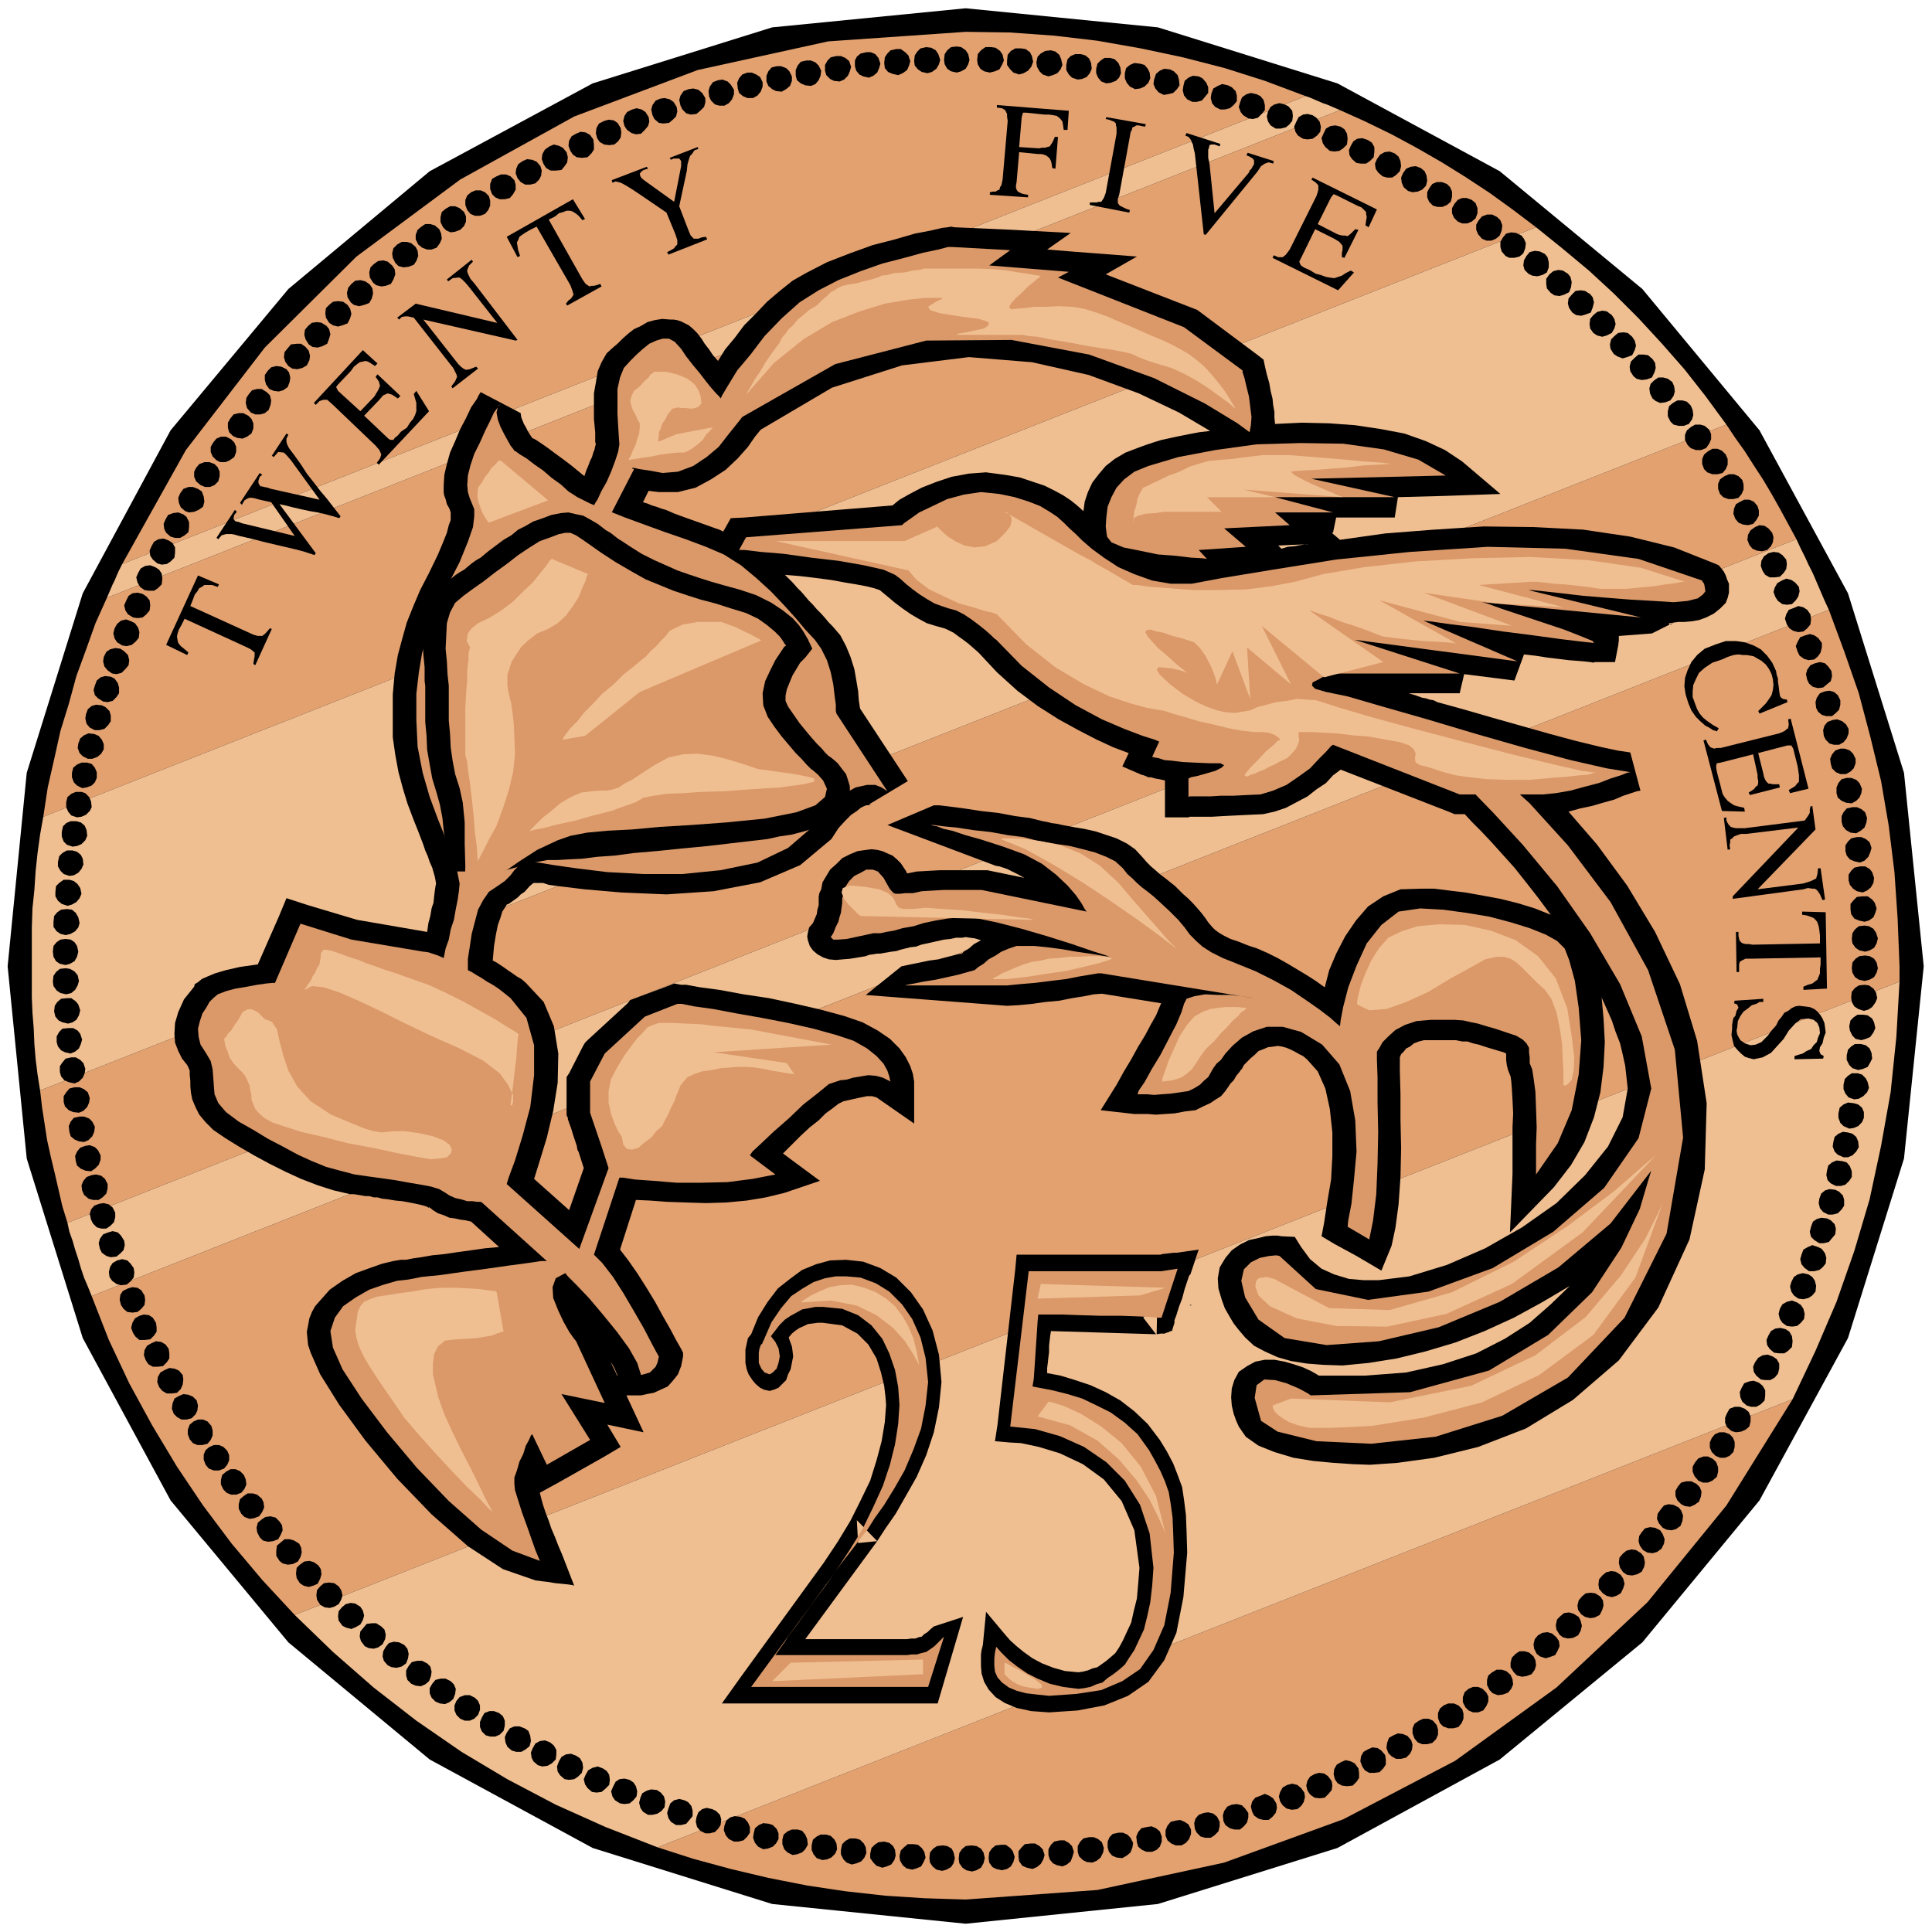
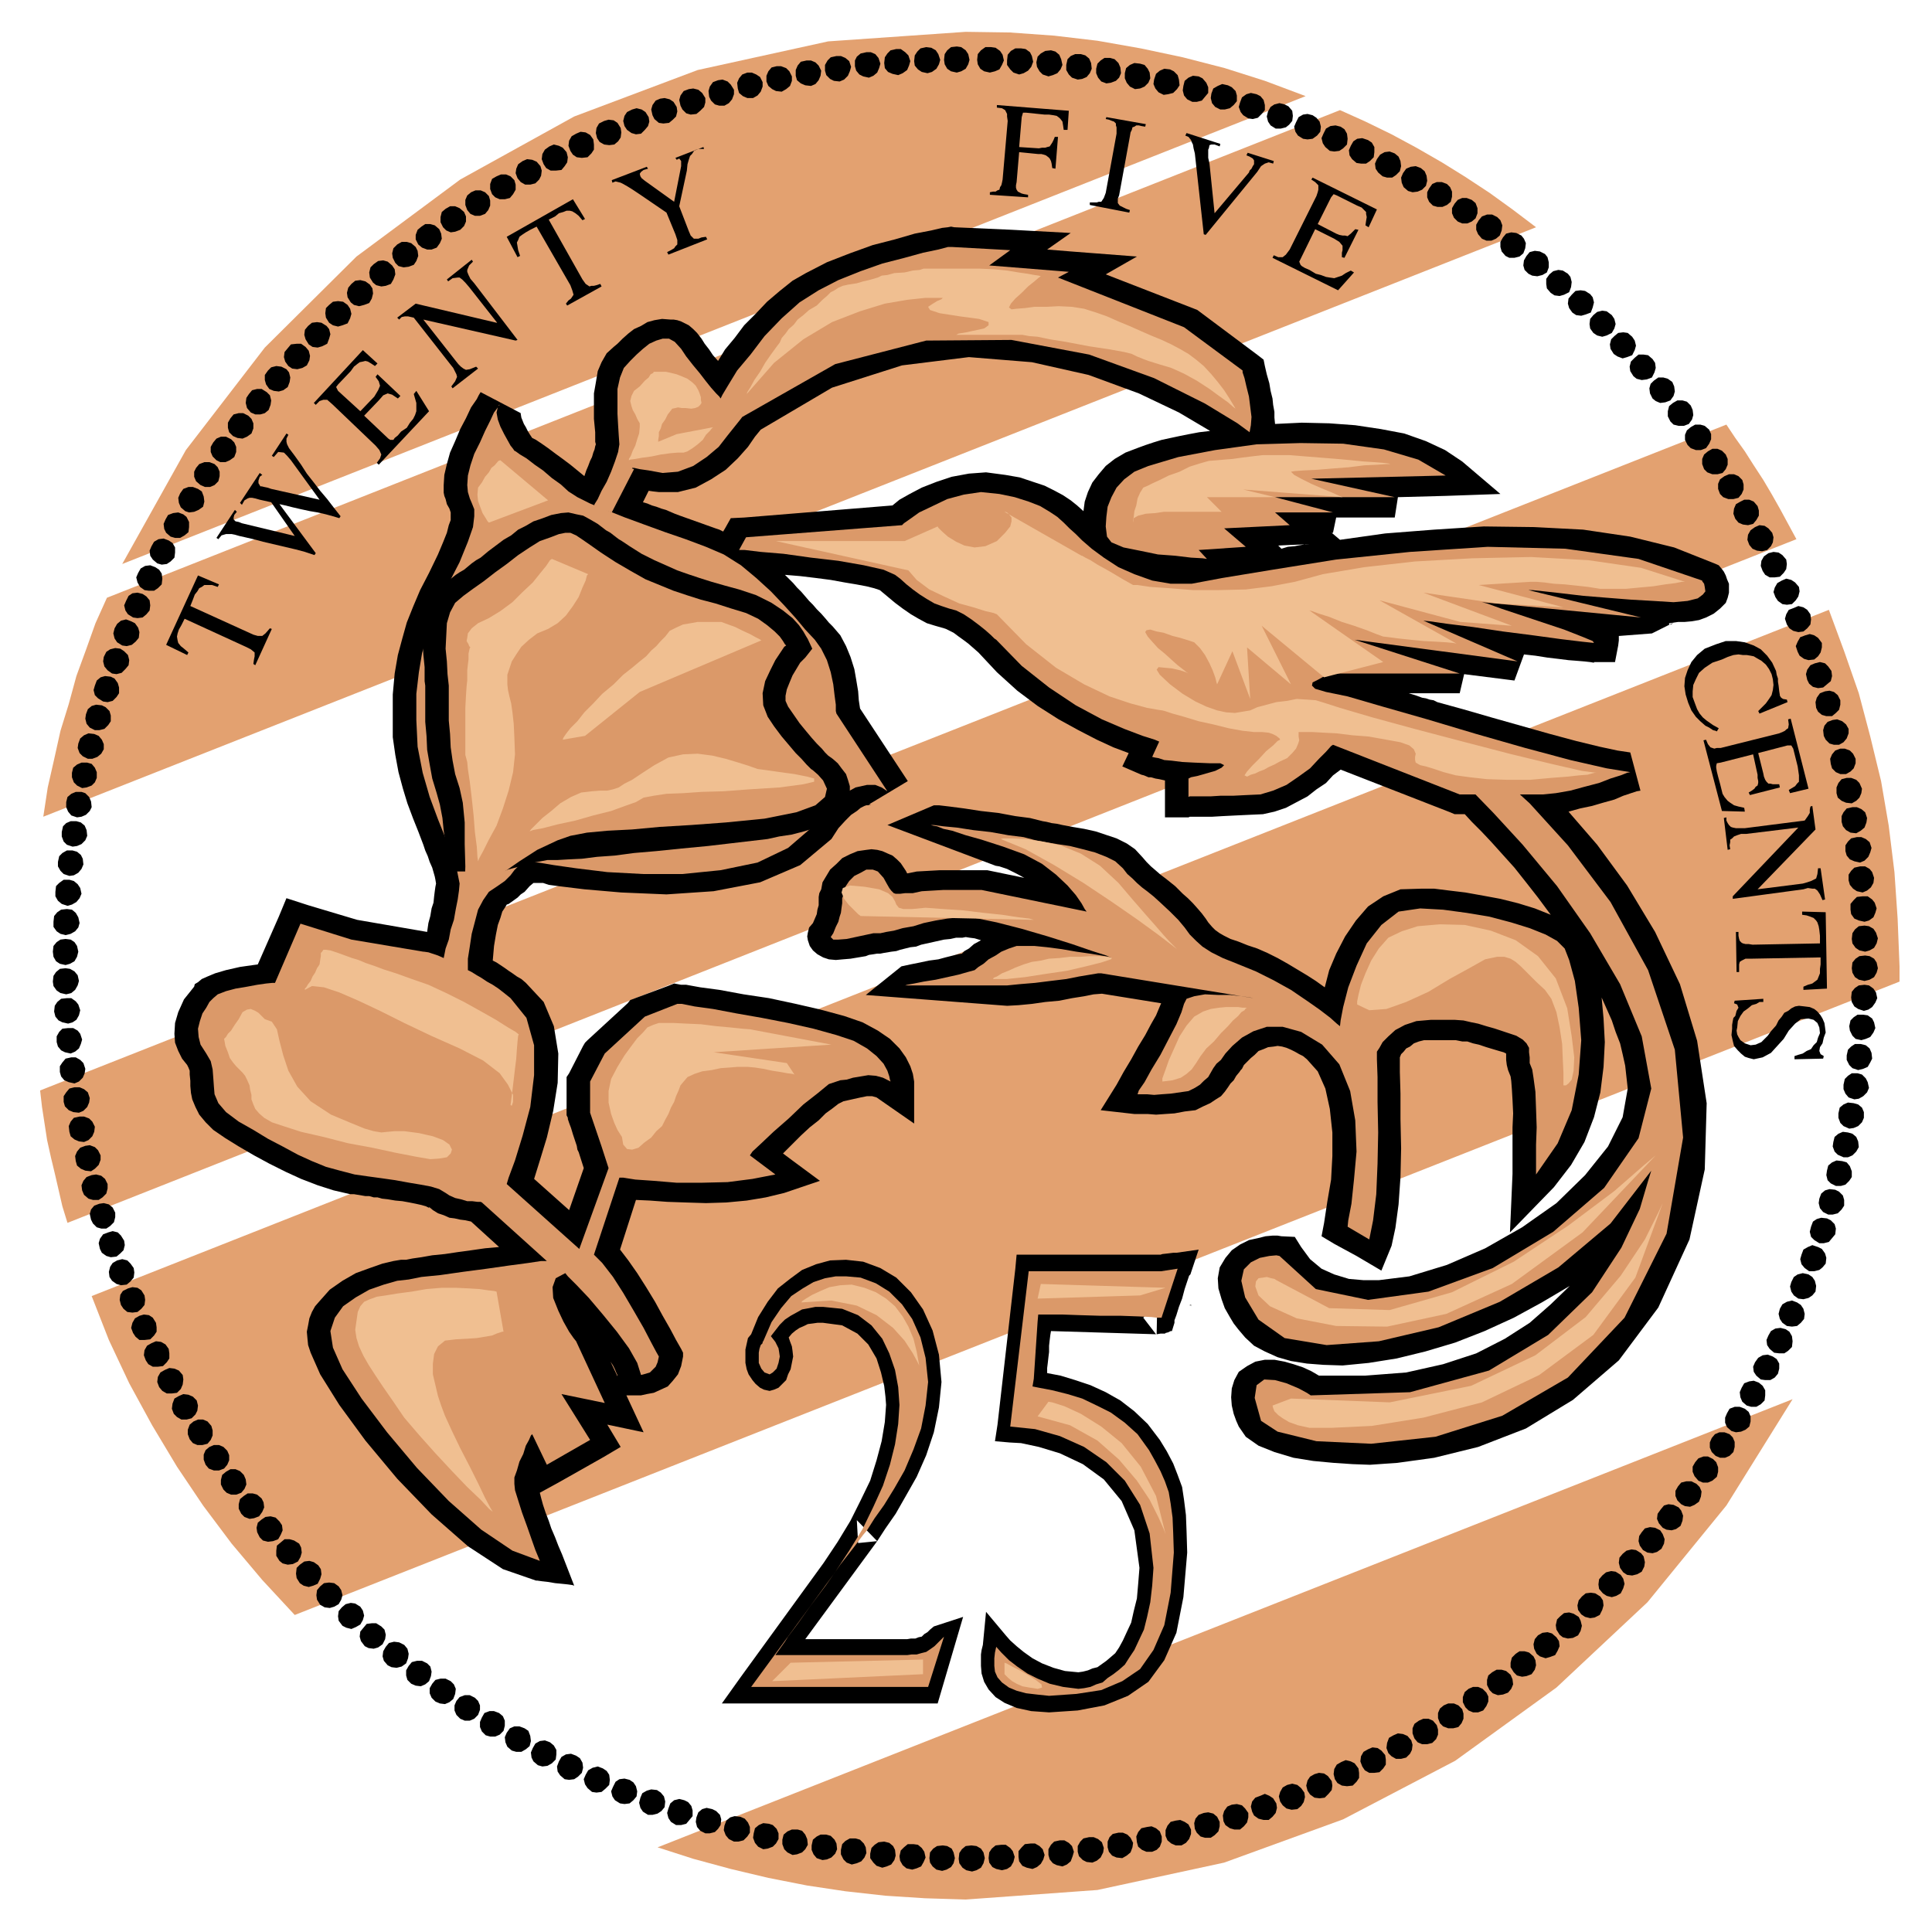
<svg xmlns="http://www.w3.org/2000/svg" width="490.455" height="490.455" fill-rule="evenodd" stroke-linecap="round" preserveAspectRatio="none" viewBox="0 0 3035 3035">
  <style>.brush1{fill:#000}.pen1{stroke:none}.brush3{fill:#f0bf91}.brush4{fill:#db9969}</style>
-   <path d="m12 1518 30-304 88-282 138-256 185-222 222-185 256-138 282-88 304-30 302 30 282 88 255 138 224 185 184 222 139 256 88 282 31 304-31 302-88 282-139 255-184 223-224 184-255 139-282 88-302 31-304-31-282-88-256-139-222-184-185-223-138-255-88-282-30-302z" class="pen1 brush1" />
  <path d="m1517 50-216 15-205 45-194 73-179 99-163 121-144 143-124 161-100 179 1859-735-64-24-63-20-66-17-66-14-68-12-68-8-70-5-69-1zm588 123L168 939l-18 40-15 42-15 41-12 44-13 42-10 45-10 44-7 46 2345-926-37-28-36-26-38-25-37-23-40-23-39-21-41-20-40-18zm711 2025-1783 704 56 18 59 16 59 14 61 12 60 9 63 7 62 4 64 2 207-15 199-43 187-68 176-92 159-115 143-134 124-152 104-167zm168-680-3-75-5-73-9-73-12-70-17-70-18-68-23-66-24-65L144 2036l27 69 32 68 36 66 39 65 41 61 45 60 48 57 51 55 2521-995v-24zm-272-851L63 1713l3 26 4 26 4 26 6 27 6 25 6 26 6 26 8 26L2822 847l-13-24-13-24-13-23-13-22-15-23-14-22-15-21-14-21z" class="pen1" style="fill:#e3a170" />
-   <path d="M2413 357 68 1283l-5 28-4 29-3 28-2 30-3 29-1 30v110l1 24 2 25 1 24 2 24 3 24 4 25L2712 667l-33-45-33-42-36-41-36-39-39-39-39-36-42-35-41-33zm409 490L106 1921l3 14 5 14 4 14 5 15 4 14 5 15 6 14 6 15L2873 958l-7-15-6-14-6-14-6-14-7-14-6-13-7-14-6-13zm162 695L463 2537l60 58 64 56 67 52 71 49 72 43 76 40 78 35 82 32 1783-704 36-76 33-77 28-80 24-81 18-84 15-84 9-87 5-87zM2051 151 192 886l-3 6-3 6-3 7-3 7-3 6-3 7-3 7-3 7 1937-766-7-3-7-3-7-3-6-2-7-3-7-3-7-3-6-2z" class="pen1 brush3" />
  <path d="m1555 114-9-2-6-4-4-7-1-7 1-9 5-6 7-5h9l7 1 7 5 4 6 2 9-3 7-4 7-7 3-8 2zm46 3-9-3-5-5-5-7v-7l1-9 5-6 7-4h9l7 1 7 5 3 6 2 9-3 8-5 6-7 4-7 2zm46 3-9-3-5-5-4-7-1-7 2-9 5-5 7-4 9-1 7 2 6 5 3 7 2 9-3 7-5 6-7 3-7 2zm46 5-9-3-5-5-4-7v-8l2-9 5-5 7-3h9l7 2 6 5 3 7 1 9-3 7-5 6-7 3-7 1zm45 6-8-3-5-6-3-7v-7l2-8 5-5 6-4h9l7 2 6 6 3 7 1 9-3 7-5 5-8 3-7 1zm45 9-8-4-5-6-3-7v-8l2-8 6-5 7-3 9 1 7 2 5 6 3 6 1 9-3 7-6 6-7 3-8 1zm45 9-8-4-5-6-3-7 1-7 3-9 6-5 7-3 9 1 6 3 6 6 2 7 1 9-4 6-6 6-8 2-7 1zm45 11-8-4-5-6-2-8 1-7 2-8 6-5 7-3 9 1 6 3 6 7 3 7v9l-5 6-5 6-8 2h-7zm44 12-8-4-5-6-2-8 1-7 3-8 7-4 7-3 9 2 6 3 6 6 2 7v9l-5 6-6 5-8 2h-7zm44 14-8-5-4-5-3-8 2-7 3-8 7-5 7-2 9 2 6 3 5 6 2 8v8l-5 6-6 6-8 2-7-1zm43 16-8-5-4-6-2-8 2-8 4-7 6-4 8-2 8 2 6 3 6 7 1 8-1 8-5 6-5 4-8 2h-8zm43 16-8-5-4-6-2-8 3-7 4-8 7-4 7-1 8 2 6 4 5 6 2 8-1 8-5 6-7 5-8 1-7-1zm42 19-7-6-4-6-2-8 3-7 4-8 7-4 8-1 8 2 6 4 4 7 1 8-1 9-6 6-6 4-8 1-7-1zm42 19-7-6-4-6-1-8 3-7 4-7 6-4 8-1 9 3 6 4 4 7v8l-1 8-6 6-6 4h-8l-7-1zm41 21-7-6-4-6-1-8 3-7 5-7 7-4 8-1 8 3 6 5 3 7 1 8-2 8-6 6-6 4h-8l-7-2zm40 23-7-6-3-7-1-8 3-7 5-7 7-3 8-1 8 3 6 5 3 7 1 8-2 8-6 6-7 3-8 1-7-2zm39 23-6-6-3-7v-8l3-6 5-7 7-3h8l8 3 5 5 3 7v8l-2 8-6 5-7 3h-8l-7-2zm39 25-6-6-3-7v-8l4-7 5-6 7-3h7l8 3 6 5 3 8v8l-3 8-6 5-7 3h-8l-7-3zm38 27-6-7-3-7v-8l4-7 5-6 8-3h8l8 4 5 5 3 8-1 8-3 8-6 5-7 3h-8l-7-3zm37 27-6-7-2-7v-8l4-7 5-6 8-2 8 1 8 4 4 5 3 7-1 8-3 8-6 5-8 2h-8l-6-3zm36 28-6-6-2-7 1-8 4-7 5-6 8-2 8 1 8 4 4 5 2 8v8l-3 8-7 4-8 2-8-1-6-3zm35 30-6-7-1-7v-8l5-7 6-5 8-2 7 1 8 5 4 5 2 8-1 8-3 8-8 4-7 2-8-1-6-4zm34 31-5-7-2-7 1-8 5-6 6-6 8-1 7 1 8 5 4 5 2 8-2 8-3 8-8 3-7 2-8-1-6-4zm33 32-5-7-1-7 1-8 5-6 6-5 8-2 7 1 8 6 4 6 2 8-2 7-4 7-8 4-7 2-8-2-6-4zm32 33-5-8-1-7 2-8 5-5 6-5 8-1 7 1 7 6 4 6 2 8-2 7-4 8-8 3-7 2-8-3-6-4zm31 35-5-8-1-7 2-8 6-6 6-5h8l7 1 7 6 4 6 1 8-2 7-4 8-8 3-8 1-8-2-5-4zm30 35-4-8-1-8 2-7 5-5 7-5h8l7 2 7 5 3 7 1 8-2 7-5 7-8 3-8 1-7-3-5-4zm28 36-4-8v-8l2-8 6-5 7-4h8l7 2 6 6 3 7 1 8-2 7-5 7-8 3h-8l-8-2-5-5zm27 37-4-8v-8l3-7 6-5 7-4h8l7 2 7 6 3 7v8l-3 7-5 7-8 3h-8l-8-3-5-5zm26 38-3-8v-8l3-7 6-5 7-4h8l7 3 6 6 3 7v9l-3 7-5 6-8 2h-8l-8-3-5-5zm25 39-3-8v-8l3-7 7-5 7-3h8l7 3 6 6 2 7v8l-3 7-5 6-8 2h-8l-8-3-5-5zm24 39-3-8 1-8 3-7 7-4 6-3h8l7 3 6 7 2 7v8l-4 7-5 6-8 2-8-1-7-3-5-6zm22 41-3-8 1-8 4-7 7-5 7-3 8 1 6 4 6 7 2 7-1 8-3 6-6 6-8 2-8-1-7-3-5-6zm21 41-3-8 1-8 4-7 7-5 8-2 8 1 6 4 6 7 1 7-1 8-4 6-6 6-8 1h-8l-7-4-4-6zm20 41-3-8 2-7 4-7 7-4 7-3 8 2 6 4 6 7 1 7-2 8-4 6-6 6-8 1-7-1-7-5-4-6zm18 43-3-9 2-7 4-7 8-3 7-3 8 2 6 4 5 7 1 8-1 8-5 6-6 5-8 1-8-2-6-4-4-6zm17 43-3-9 3-7 4-7 8-3 7-2 7 2 6 4 6 8v7l-2 8-4 6-6 5-9 1-7-2-7-5-3-6zm15 44-2-9 2-7 5-7 7-3 8-2 8 2 5 5 5 7 1 8-2 8-6 5-6 5-8 1-8-2-6-5-3-6zm14 44-1-9 2-7 5-7 8-3 7-1 7 2 6 5 4 8v7l-2 8-5 5-6 5h-9l-7-2-6-5-3-6zm12 44-1-9 2-7 5-6 8-3 7-1 8 3 6 5 4 7v7l-3 8-5 6-7 4h-8l-7-2-6-6-3-6zm11 44-1-8 3-7 5-6 8-3h7l8 3 5 5 4 8v7l-3 8-5 5-7 4h-9l-7-3-6-6-2-7zm9 46v-9l3-7 5-6 8-2h7l8 3 5 5 4 9-1 7-3 7-5 5-7 4-9-1-7-3-6-5-2-7zm8 45v-9l3-6 5-6 9-2h7l7 3 6 5 3 9-1 7-3 8-6 5-7 4-9-1-7-4-5-6-2-7zm6 46v-9l4-6 5-5 9-2h7l7 3 6 5 3 9-2 7-3 7-6 6-7 3-9-2-7-3-5-6-2-7zm5 46v-9l4-6 5-5 9-2h8l7 4 4 5 3 9-1 8-4 7-6 5-7 3-9-2-6-4-5-6-2-7zm3 46v-9l5-6 5-5 9-1h8l7 5 4 5 3 9-2 7-3 7-7 5-7 2-9-2-7-3-5-7-1-7zm2 46 1-9 4-6 6-5 9-1 7 1 7 4 4 6 3 9-2 8-4 7-7 4-7 2-9-2-6-4-5-7-1-7zm0 46 1-9 5-6 6-4 9-1 7 1 7 4 4 6 2 9-2 7-4 7-7 4-8 2-9-2-6-4-4-7-1-7zm-1 46 1-9 5-6 6-4 9-1 7 1 7 5 4 6 2 9-3 7-5 7-6 4-7 2-9-3-6-4-4-7-1-7zm-3 45 2-9 5-5 6-4h9l7 1 7 5 3 6 2 9-3 7-5 7-7 3-7 2-9-2-5-5-4-8-1-7zm-4 46 2-9 5-5 6-4h9l8 2 6 5 3 7 1 9-3 6-4 7-7 3-8 2-9-3-5-5-4-8v-7zm-5 46 2-9 5-5 6-4h9l7 2 6 6 3 6 2 9-3 7-6 6-7 4-7 1-9-3-5-6-3-7v-7zm-8 45 2-9 6-5 7-3 9 1 7 2 6 5 3 7v9l-3 7-6 6-7 3-7 1-9-4-5-5-3-8v-7zm-8 45 2-8 6-5 7-3 8 1 7 2 6 5 3 7 1 9-4 7-6 6-7 3h-7l-9-4-5-5-3-8 1-7zm-10 45 2-8 6-5 7-3 9 1 7 2 5 6 3 8v9l-4 6-6 6-7 2h-8l-8-4-5-5-2-8 1-7zm-12 44 3-8 6-5 7-2 9 1 6 3 6 6 2 7v9l-4 6-6 6-8 2h-7l-8-4-5-6-2-8 1-7zm-13 44 3-8 6-4 7-2 9 1 6 3 6 6 2 7-1 9-5 6-5 6-8 2h-7l-8-5-5-5-2-8 2-8zm-15 44 3-8 7-4 7-3 9 3 6 3 5 7 2 7-1 9-5 6-5 4-8 2h-8l-7-5-5-6-2-8 2-7zm-16 43 4-8 6-4 8-2 9 2 6 4 4 6 2 8-1 9-5 6-6 4-8 2-8-1-7-5-4-6-2-8 2-7zm-18 42 4-7 7-4 8-2 8 3 6 4 4 6 2 8-1 8-5 6-6 5-8 1-8-1-7-5-4-6-2-8 2-8zm-18 42 4-7 7-4 8-1 8 2 6 4 4 7 1 8-1 9-6 6-6 4h-8l-8-1-7-6-4-6-1-8 3-7zm-21 42 5-7 7-4 8-1 8 3 6 4 4 7v8l-2 8-5 6-7 4h-8l-7-1-7-6-4-6-1-8 3-7zm-21 40 4-7 8-3 7-1 8 3 6 5 4 7v8l-1 8-6 6-7 4h-8l-7-2-7-6-3-7-1-8 3-7zm-23 40 4-7 8-3h8l8 3 6 5 3 7v8l-2 8-6 5-7 3-8 1-7-2-7-6-3-7v-8l3-7zm-24 39 5-6 7-3h8l8 3 5 5 3 7v8l-2 8-6 6-7 3h-8l-7-3-6-6-3-7v-8l3-7zm-26 38 5-6 8-3h7l8 4 5 5 3 8v7l-2 8-7 6-7 3h-8l-7-3-6-7-3-7v-8l4-7zm-27 38 5-6 8-2h8l8 4 5 5 3 7-1 8-3 8-7 5-7 3-8-1-6-3-6-6-3-7v-8l4-7zm-27 36 5-6 7-2 8 1 8 4 4 5 3 8-1 8-3 8-7 5-7 2-8-1-6-3-6-7-3-7 1-8 5-7zm-30 36 5-6 8-2 8 1 8 4 4 6 3 8-1 7-4 8-7 5-7 2-8-1-7-4-5-7-2-7 1-8 4-6zm-30 34 6-5 8-2 7 1 8 5 4 5 2 9-1 7-4 8-7 4-8 2-8-1-6-4-5-7-2-8 1-8 5-6zm-32 34 6-5 8-2 7 1 8 5 4 6 2 8-2 7-4 8-7 4-7 2-8-2-6-4-6-7-1-7 1-8 5-6zm-32 33 6-5 8-1 7 1 8 5 4 6 1 8-2 7-4 8-8 4-7 1-8-2-6-4-5-7-1-7 2-8 5-6zm-34 31 6-5 8-1 7 2 8 5 3 6 2 8-2 8-4 7-8 4-8 1-8-2-5-4-5-8-1-7 2-9 5-5zm-35 30 7-4 8-1 7 2 7 6 4 6 1 8-3 7-4 7-8 3-7 2-9-3-5-4-4-8-1-7 2-8 5-6zm-35 29 6-4h8l7 2 7 6 3 6 1 8-2 7-5 7-8 3-7 1-8-2-5-5-5-8v-7l2-8 6-6zm-37 29 7-4h8l7 2 7 6 3 7 1 8-3 7-5 6-8 3-8 1-8-3-5-5-4-8v-8l2-7 6-5zm-37 26 7-3h8l7 3 6 6 3 6v8l-3 7-5 7-8 3h-8l-7-3-5-5-4-8v-8l3-8 6-5zm-39 26 7-3h9l7 3 6 6 2 7v8l-3 7-5 6-8 2h-8l-8-3-5-5-3-8v-8l3-7 6-5zm-39 24 7-3h8l7 3 6 7 2 7v8l-3 7-6 6-8 2h-8l-7-3-5-6-3-8v-8l3-7 7-5zm-40 23 7-3 8 1 7 3 6 7 2 7-1 8-3 6-6 6-8 2h-8l-7-4-5-5-3-8 1-8 3-8 7-4zm-40 22 7-3 8 1 6 4 6 7 1 7v8l-4 6-6 6-8 1h-8l-7-4-4-6-3-8 1-8 4-7 7-4zm-42 20 7-3 8 2 6 3 6 8 1 7v8l-4 6-6 6-9 1-8-1-7-4-4-6-2-8 1-8 4-7 7-4zm-42 19 7-2 8 1 6 4 6 8 1 7-1 7-5 6-6 6-8 1-8-1-7-5-4-6-2-8 2-8 4-6 7-4zm-43 17 8-2 8 2 6 5 5 7 1 7-2 8-4 6-6 5-9 1-8-2-6-5-4-6-2-8 2-7 4-7 7-4zm-42 17 7-3 7 3 6 4 5 8 1 7-2 8-5 6-6 5h-8l-8-2-7-5-3-6-2-8 2-8 5-6 8-3zm-45 14 8-1 8 2 5 5 5 7v7l-2 8-5 6-6 5h-9l-7-2-7-5-3-6-1-9 2-7 5-7 7-3zm-44 13 7-1 8 2 6 5 4 8v7l-2 8-6 6-6 4h-9l-7-2-6-6-3-6-1-9 2-7 5-6 8-3zm-44 12 7-1 7 3 6 4 4 8v7l-3 8-5 6-7 4h-9l-7-3-6-5-3-7v-9l3-7 5-6 8-2zm-45 10 7-1 7 3 6 5 3 8v8l-3 8-5 5-7 3h-9l-7-3-6-5-2-7-1-9 3-7 5-6 9-2zm-45 9h7l7 3 5 5 4 8-1 7-3 8-6 5-7 4-9-1-7-3-5-6-2-7v-9l3-7 5-5 9-2zm-46 7h7l7 3 6 5 3 9-1 7-4 8-6 5-7 3-9-1-6-3-6-6-2-7v-9l4-7 5-5 9-2zm-46 5h7l7 4 5 5 3 9-2 7-3 8-6 5-7 3-9-2-6-3-5-6-2-7v-9l4-7 5-5 9-2zm-46 5h7l7 4 5 5 3 9-2 7-4 7-6 5-7 3-9-2-7-3-5-7-1-7v-9l5-6 5-5 9-1zm-46 2h7l7 5 4 5 3 9-2 8-4 7-6 4-8 2-9-2-6-3-5-7-1-7 1-9 4-6 6-5 9-1zm-47 1 8 1 7 4 4 6 2 9-2 8-4 7-7 4-7 2-9-2-6-4-5-7-1-7 1-9 4-6 6-5 9-1zm-45 0 7 1 7 4 3 6 2 9-2 8-4 6-7 4-7 2-9-2-6-5-4-6-1-7 1-9 5-6 6-4 9-1zm-46-2 7 1 6 5 4 6 2 9-3 7-4 7-7 3-7 2-9-2-6-5-4-7-1-7 2-9 5-5 6-5h9zm-46-4 8 2 6 5 3 6 1 9-2 7-5 7-7 3-7 2-9-3-5-5-5-7v-7l2-9 5-5 6-4 9-1zm-45-5 7 2 6 6 3 6 1 9-3 7-5 6-7 3-8 2-8-3-5-5-4-8v-7l2-9 5-5 7-4h9zm-46-6 7 2 6 6 3 6 1 9-3 7-6 6-7 3-7 1-9-3-5-6-3-7v-7l2-9 6-5 6-3h9zm-45-8 7 2 5 6 3 7 1 9-4 7-5 5-8 3-7 1-8-4-5-5-3-8v-7l2-8 6-5 7-3h9zm-45-9 6 2 6 6 3 7v9l-4 7-5 5-8 3-7 1-8-4-5-6-3-8 1-7 2-8 6-5 7-3 9 1zm-45-11 7 3 5 6 3 7v9l-4 6-6 6-8 2h-7l-8-4-5-6-3-8 1-7 3-8 6-5 7-2 9 1zm-44-12 6 3 6 6 2 7-1 9-4 6-5 5-8 2h-7l-8-4-5-6-2-8 1-7 3-8 6-5 7-2 9 2zm-44-14 6 3 5 6 2 7v9l-5 6-5 6-8 2h-8l-8-5-4-6-2-8 2-7 3-8 6-5 8-2 8 2zm-43-16 6 4 5 6 2 8-1 9-5 6-6 4-8 2h-7l-8-5-4-6-2-8 2-8 3-7 7-4 7-2 9 1zm-43-16 6 4 4 6 2 8-1 8-5 6-6 5-8 1-7-1-8-5-4-6-2-8 3-7 4-8 6-4 8-1 8 2zm-42-18 6 4 4 6 1 8-1 8-6 6-6 5-8 1-7-1-7-6-4-6-2-8 3-7 4-7 7-4 8-2 8 3zm-42-20 6 4 4 7 1 8-2 8-6 6-6 4-8 1-7-1-7-6-4-6-1-8 3-8 4-7 7-4 8-1 8 3zm-41-21 6 5 4 7v7l-1 8-6 6-7 4-8 1-7-2-7-6-3-6-1-8 3-7 4-7 7-4 8-1 8 3zm-40-22 6 4 3 8 1 8-2 8-6 5-7 4h-8l-7-2-7-6-3-7-1-8 3-7 5-7 7-3h8l8 3zm-40-24 6 5 3 7v8l-2 8-6 6-7 3h-8l-7-2-6-6-3-7v-8l3-7 4-7 8-3h7l8 3zm-38-24 5 5 3 7v7l-3 8-6 6-7 3h-8l-7-3-6-6-3-7v-8l3-7 5-6 8-3h8l8 4zm-38-26 5 5 3 7-1 8-3 8-6 5-7 3-8-1-7-3-6-6-3-7v-8l4-7 5-6 8-2h8l8 4zm-37-28 5 5 2 8-1 7-3 8-6 5-7 3-8-1-7-3-6-6-2-7v-8l4-7 5-6 8-2h8l8 4zm-36-29 5 6 2 8-1 7-3 8-7 5-8 2-8-1-6-3-6-7-2-7 1-8 4-7 5-6 8-2 8 1 8 4zm-36-29 5 5 2 8-1 7-4 8-7 5-7 2-8-1-6-3-6-8-2-7 1-8 5-6 5-6 8-1h7l8 5zm-33-31 4 6 2 8-2 7-4 7-7 4-7 3-8-2-6-3-6-8-1-7 1-8 5-6 6-5 8-2 7 1 8 5zm-34-32 4 6 2 8-2 7-4 7-7 4-7 2-8-1-7-4-5-8-1-7 1-8 5-6 6-5 8-1 8 1 7 5zm-32-33 4 6 1 8-2 7-4 8-7 3-7 2-8-2-6-4-5-8-1-7 1-9 5-5 7-5 8-1 7 2 7 5zm-30-34 3 6 1 8-2 7-4 7-8 4-8 1-8-2-5-4-5-8v-8l1-8 6-5 6-5h8l7 2 8 5zm-31-35 4 6 1 8-3 7-4 7-8 3-8 1-8-2-5-5-4-8-1-7 2-8 6-5 6-4 8-1 8 2 6 6zm-28-36 3 6 1 8-3 7-5 7-8 3-7 1-8-3-5-5-4-8v-7l2-8 6-5 6-4h8l7 2 7 6zm-28-37 3 7 1 8-3 7-5 6-8 3h-8l-7-3-5-5-4-8v-7l2-8 6-5 7-4h8l7 3 6 6zm-26-38 3 7v8l-3 7-5 6-8 3h-8l-8-3-5-6-3-8v-8l3-7 6-5 7-3h8l7 3 6 6zm-25-39 2 7v8l-3 7-5 6-8 2h-8l-7-3-5-6-3-8v-7l3-8 6-5 7-3h8l7 3 6 7zm-23-40 2 8-1 8-3 6-6 6-8 2h-8l-7-4-5-5-3-8 1-8 3-8 7-4 7-3 8 1 7 3 6 6zm-22-40 1 7-1 8-3 7-6 6-8 1h-8l-7-4-5-6-3-8 1-8 4-7 7-4 7-3 8 1 7 3 6 7zm-22-41 1 7v8l-4 6-6 6-8 1h-8l-7-4-4-6-3-8 1-8 4-7 7-4 7-3 8 1 7 4 5 7zm-20-41 1 7v7l-4 6-6 6-9 1h-8l-6-5-4-6-3-8 2-8 4-7 7-4 7-2 8 1 6 4 5 8zm-18-43 1 7-1 8-5 6-6 5-8 1-8-1-6-5-4-6-2-8 1-8 4-6 8-4 7-2 8 1 6 4 5 8zm-17-43 1 7-1 8-5 6-6 5-9 1-7-2-7-5-4-6-1-8 2-8 4-6 7-4 8-2 8 2 5 5 5 7zm-15-43 1 7-2 8-5 5-6 5-9 1-7-2-7-5-3-6-2-9 2-7 5-7 8-3 7-2 8 2 5 5 5 8zm-14-44v7l-2 8-6 6-6 4h-8l-7-2-6-6-3-6-2-9 2-7 5-6 8-3 7-1 8 2 6 5 4 8zm-12-45v7l-2 8-6 6-6 4h-9l-7-2-7-6-3-7-1-8 3-7 5-6 8-3 7-1 8 2 6 5 4 8zm-11-45v7l-3 8-6 6-6 4-9-1-7-3-6-5-2-7-1-8 3-7 5-6 8-3 7-1 8 3 5 5 4 8zm-9-45-1 8-3 7-6 6-7 3-8-1-7-3-6-5-2-7-1-9 3-7 5-6 9-2h7l8 3 5 5 4 8zm-8-45-1 7-3 7-6 6-7 3-9-1-7-3-6-6-2-7v-9l4-6 5-6 8-2h8l7 3 6 5 3 9zm-7-46-1 7-3 7-6 6-7 3-9-2-7-3-5-6-2-7v-9l4-6 5-6 9-2h7l7 4 5 5 3 9zm-5-46-2 7-3 7-6 5-7 3-9-2-6-3-5-6-2-7v-9l4-7 5-5 9-1h8l7 4 4 5 3 9zm-3-46-2 8-4 7-6 4-7 2-9-2-6-3-5-6-2-8 1-9 4-6 6-5 9-1h7l7 5 4 5 3 9zm-2-46-2 7-4 7-6 5-8 2-9-2-6-4-5-7-1-7 1-9 4-6 6-5 9-1 7 1 7 4 5 6 2 9zm-1-46-2 8-4 7-7 4-7 2-9-2-6-4-4-7-1-8 1-9 5-6 6-4 8-1 8 1 6 4 4 6 2 9zm2-45-2 7-5 6-7 4-8 2-8-2-6-4-5-7v-8l1-9 5-6 6-4 9-1 8 1 6 5 4 7 2 9zm3-46-3 7-5 6-7 4-7 2-9-3-6-5-4-7v-7l1-9 5-5 7-5h9l7 2 6 5 4 6 2 9zm3-46-3 7-5 6-7 4-7 1-9-3-5-5-4-7v-7l2-9 5-5 7-4h9l7 2 6 5 3 6 1 9zm6-45-3 7-6 6-7 3-7 1-9-3-5-5-3-8v-7l2-9 5-5 7-3h9l7 2 6 5 3 7 1 9zm7-45-3 6-6 6-7 3-7 1-9-3-5-6-3-7v-8l2-8 6-5 7-3h9l6 2 6 6 3 7 1 9zm8-46-3 7-5 5-8 3-7 1-8-4-5-5-3-8v-7l2-8 6-5 7-3h9l7 2 5 6 3 7v9zm11-45-4 7-6 5-8 3h-7l-8-4-5-5-3-8 1-7 3-8 6-5 7-3 9 1 7 3 5 6 3 7v8zm11-44-4 6-6 6-8 2h-7l-8-4-5-6-2-8 1-7 3-8 6-5 7-2 9 1 6 3 6 6 2 7v9zm13-44-4 6-6 6-8 2-7-1-8-5-5-5-2-8 2-7 3-8 6-5 7-2 9 1 6 3 5 7 2 7v9zm15-44-5 6-6 6-8 2-7-1-7-5-5-6-2-8 1-7 4-8 6-4 8-2 8 1 6 4 6 6 2 8-1 8zm16-43-5 6-6 5-8 2-7-1-8-5-4-6-2-8 2-8 4-7 6-5 8-2 8 3 6 3 5 7 2 7-1 9zm17-43-5 6-6 5-8 1-7-1-8-5-4-6-2-8 3-7 4-8 6-4 8-1 8 2 6 4 5 6 1 8-1 8zm19-41-6 6-6 4h-8l-7-1-7-5-4-7-2-8 3-7 4-7 7-4 8-1 8 3 6 4 4 6 1 8-1 9zm20-42-6 6-6 4-8 1-7-2-7-6-4-6-1-8 3-7 4-7 7-4 8-1 8 3 6 4 4 7v8l-1 8zm22-40-6 5-7 4h-8l-7-2-7-6-3-6-1-8 3-7 4-7 8-3 8-1 8 3 5 4 4 8v8l-1 8zm23-40-7 5-7 3-8 1-6-2-7-6-3-7-1-8 3-7 5-7 8-3h7l8 3 6 4 3 8 1 8-2 8zm24-40-6 6-7 3h-8l-7-3-7-6-3-7v-8l3-6 5-6 8-3h8l8 3 5 5 3 7v7l-2 8zm25-38-7 5-7 3h-8l-6-3-6-6-3-7v-8l4-7 5-6 7-3h8l8 4 5 5 3 7v8l-3 8zm27-37-7 5-7 3-8-1-7-3-6-6-2-7v-8l4-7 5-6 8-2h7l8 4 5 5 3 7v8l-3 8zm27-37-6 5-7 2h-8l-7-3-6-7-2-8 1-8 4-6 5-6 8-2h7l8 5 5 5 2 8-1 7-3 8zm30-36-7 5-7 2-8-1-7-3-5-7-2-7v-8l5-7 5-5 8-2 8 1 8 4 4 5 2 8-1 7-3 8zm30-34-7 4-8 2-8-1-6-4-5-7-2-7 1-8 5-6 5-6 9-1h7l7 5 5 6 2 8-1 7-4 8zm32-34-8 4-7 2-8-1-6-4-5-8-2-7 1-8 5-6 6-5 8-1 7 1 8 5 4 5 2 8-2 7-3 8zm32-32-8 3-7 2-8-2-6-4-5-8-1-7 1-8 5-5 6-5 8-1 8 1 7 5 4 6 2 8-2 7-4 8zm34-32-8 3-8 2-8-2-5-4-5-8-1-7 2-8 5-6 6-5 8-1 8 2 7 5 4 6 1 8-2 8-4 7zm34-30-8 3-7 1-8-2-5-4-5-8-1-8 2-8 5-5 7-5 8-1 7 2 7 6 4 6 1 8-3 8-4 7zm36-30-8 3-8 1-8-2-5-5-4-8-1-7 2-8 6-6 7-4h8l7 2 7 6 3 6 1 8-3 8-4 6zm36-27-8 3h-7l-8-3-6-5-4-8v-7l3-8 6-5 6-4h8l7 2 7 6 3 7 1 8-3 7-5 7zm37-28-8 3-7 1-7-3-5-5-4-8v-8l2-8 6-5 7-4h8l7 3 7 6 3 7v8l-3 7-6 6zm39-25-8 3h-8l-7-3-5-6-3-8v-8l3-7 6-5 7-3h8l7 3 6 6 2 7v8l-3 7-5 6zm39-25-8 2h-8l-7-3-5-5-3-8v-8l3-8 7-4 7-3h8l7 3 6 6 2 7v8l-4 7-5 6zm40-23-8 2h-8l-7-4-5-6-3-8 1-7 3-7 7-5 7-3 8 1 7 3 6 7 2 7-1 8-3 6-6 6zm41-21-9 1h-8l-7-4-4-6-3-8 1-8 4-7 7-5 7-3 8 2 6 3 6 7 2 8-1 8-4 6-5 6zm41-20-9 1-8-1-6-4-4-6-3-8 1-8 4-7 7-4 7-3 8 1 7 4 5 7 1 8v8l-4 6-6 6zm42-20-8 1-8-1-7-4-4-6-2-8 1-8 4-7 8-4 7-2 8 1 6 4 5 8 1 7-1 8-4 6-6 5zm42-17-8 1-7-2-7-5-4-6-2-8 2-8 4-6 8-4 7-2 8 2 6 4 5 8 1 7-2 7-5 6-6 6zm44-17-9 1-7-1-7-6-3-6-2-9 2-7 5-7 7-3 7-1 8 2 6 4 5 8 1 7-2 8-5 5-6 5zm43-14-9 1-7-2-6-6-3-6-2-9 2-7 5-7 8-3 7-1 8 2 6 5 5 8v7l-2 7-6 6-6 5zm44-13h-8l-7-2-6-6-3-6-1-9 2-7 5-7 8-3 7-1 8 3 5 5 5 8v7l-3 8-5 6-7 4zm45-12h-9l-7-3-6-5-2-7-1-9 3-7 5-6 8-3h7l7 3 6 4 4 8v7l-3 8-5 6-7 4zm45-10-9-1-6-3-6-5-3-7v-9l3-7 5-6 8-2h7l8 3 5 5 4 8v7l-3 8-6 5-7 4zm46-9-9-1-7-3-6-5-2-7v-9l3-7 5-6 9-2h7l7 3 5 5 4 8-1 8-3 7-5 6-7 3zm45-7-9-1-6-3-6-6-2-7v-9l4-7 5-5 9-2h7l7 3 6 5 3 9-2 7-3 7-6 6-7 3zm46-6-9-2-6-3-5-6-2-7v-9l3-6 6-5 9-2h7l7 3 5 6 3 9-2 7-3 7-6 5-7 3zm46-4-9-2-7-3-5-6-1-8 1-9 4-6 5-5 9-2h7l7 5 5 5 3 9-2 7-3 7-7 5-7 3zm46-3-9-2-6-4-5-6-1-7 1-9 4-6 5-5 9-2 8 1 7 4 4 6 3 9-2 7-4 7-7 5-7 2zm46-1-9-2-6-4-4-7-1-7 1-9 4-6 6-5 9-1 7 1 7 5 4 6 2 9-2 7-4 7-7 4-7 2zm368 1938-1-2h-1v1l2-2v3z" class="pen1 brush1" />
  <path d="m1830 2095 1-1 4-1 4-2h2l4-13v-4l3-8 4-13 5-13 4-15 4-12 3-9 2-2 13-39-35 5h-5l-8 1-9 1-3 1h-226l-2 22-28 245-4 26 23 2 18 1 28 6 33 10 36 17 33 24 28 34 20 46 8 59-2 25-2 23-5 20-4 18-7 15-6 13-6 11-6 9-7 6-7 6-7 5-7 5-8 2-7 3-8 2-7 1-21-2-18-5-18-7-15-8-14-10-11-9-10-9-7-8-31-37-5 52-2 8-1 7v18l1 12 4 13 7 12 11 12 14 9 19 8 23 5 28 2 45-3 42-8 37-15 32-22 25-34 19-43 11-56 6-70-1-33-1-26-3-24-3-20-7-19-7-18-10-19-11-18-19-25-21-20-22-17-23-13-24-11-24-8-23-7-21-4v-8l1-8 1-9 1-8v-10l1-9 1-8 1-6 165 5-20-26 22-25-1 51 6-1h7zm-405 480h-160l113-154-30 3-2-36 32 33 13-20 16-23 16-28 17-30 15-34 12-36 8-39 4-40-4-43-10-38-15-33-19-27-23-23-25-15-27-10-27-3-25 1-22 6-22 9-19 14-19 15-16 21-15 24-11 27-5 6-2 9-2 9v21l2 10 3 8 6 9 5 6 7 6 6 3 9 2 7-2 7-3 6-6 6-6 3-9 4-8 2-10 2-10-1-9-1-7-3-8-2-6 5-6 6-5 6-4 7-3 6-3 8-1 7-1h9l30 4 24 13 17 17 13 22 7 22 5 21 2 17 1 13-2 27-5 30-8 30-10 32-15 31-16 32-20 33-22 33-130 179-30 42h339l5-17 35-119-46 15-6 5-4 4-5 3-4 4-5 1-5 2h-7l-6 1z" class="pen1 brush1" />
  <path d="m1850 1993-26 4h-208l-29 244 39 4 39 11 38 17 35 24 29 29 24 38 15 45 6 54-2 28-3 26-5 23-5 20-8 17-7 15-8 12-7 11-9 8-9 7-9 6-8 7-10 3-9 4-10 2-9 1-24-3-21-5-19-8-16-8-16-11-13-10-12-12-8-9-2 9-1 9v12l1 9 4 9 7 8 11 8 12 5 15 4 17 2 19 2 43-3 39-6 33-14 28-19 21-30 17-39 10-51 5-63-1-31-1-24-3-22-3-18-6-17-7-16-9-17-9-16-18-25-20-18-22-16-22-11-23-11-23-7-24-6-21-4-10-2 2-12 6-90 1-11h37l28 1 33 1h32l28 1 20 1 8 1h8v-1l25-76zm-425 607h-207l15-21 5-8 15-20 20-28 24-32 23-33 21-27 15-20 6-7 12-19 15-21 16-26 16-28 14-33 12-33 7-36 4-37-4-38-8-32-13-29-16-23-20-20-21-13-24-9-23-2h-16l-17 3-18 6-17 10-18 12-16 19-15 22-13 30-1 1v2l-3 3-2 6-1 6v16l4 9 5 6 8 3 5-3 6-6 3-9 2-10-1-7-1-6-3-6-2-4-7-9 7-9 7-9 8-8 9-6 9-5 9-5 11-2 10-2h12l30 3 25 10 21 16 17 21 11 23 9 26 5 27 2 28-2 30-5 32-8 32-11 33-15 33-17 35-21 34-23 35-131 179h278l25-79-8 8-7 7-7 5-6 4-8 2-7 2h-8l-7 1z" class="pen1 brush4" />
  <path d="m2705 894-5-6-7-3-63-25-69-17-74-11-77-4-79-1-78 5-77 6-71 10-13-11h2l5-24h92l5-32 75-2 86-3-60-51-27-18-30-14-34-12-37-7-40-6-41-3-43-1-42 2-1-10v-9l-2-11-1-10-3-12-2-12-4-14-3-13-2-10-9-7-91-68-4-3-5-2-139-54 49-28-104-8-37-3 37-26-92-5-91-4-5-1-5 1-9 1-17 4-26 5-31 9-35 9-36 13-36 14-33 17-21 12-20 16-20 17-18 19-18 18-15 20-15 18-11 18-8-9-6-9-7-9-5-8-7-9-6-6-7-6-6-3-6-3-6-2-6-1h-5l-13-1-12 2-11 3-10 6-11 5-9 7-9 8-8 8-6 5-11 10-8 14-6 14-3 18-3 17v40l2 21v15l1 4-1 3-1 5-2 5-2 7-3 6-3 8-3 7-3 9-11-9-11-9-12-9-11-8-12-9-10-7-9-6-6-3-4-6-3-5-3-6-3-5-4-10-1-6v-2 1l-63-33-3 5-3 6-9 13-8 17-9 17-8 19-8 18-5 18-4 17-1 16v12l1 5 2 5 2 8 4 7 1 3 1 3v12l-3 8-3 12-6 15-8 19-14 29-14 27-11 26-10 25-7 25-7 26-5 29-3 33v67l4 28 5 27 7 26 7 23 9 24 8 20 8 21 3 9 4 9 3 9 4 9 2 7 2 7 1 5 1 6-1 5-1 7-1 8-1 10-3 9-2 12-3 11-2 14-110-19-77-23-34-11-12 29-33 75-28 4-22 5-17 5-12 5-9 4-6 5-5 3-1 4-16 20-9 20-5 17-1 17 1 14 5 13 6 12 8 10 2 4 2 5v6l1 10v8l1 11 2 10 5 12 6 12 10 12 12 12 19 13 21 13 24 14 24 13 26 13 24 11 26 10 25 8 26 6h6l6 1 6 1 6 1h6l7 2h6l7 2 9 1 12 2 11 1 11 2 10 2 9 2 7 2 6 3-1-1v-1l6 5 8 5 9 3 9 4 8 1 9 2 8 1 9 2 44 40-22 2-21 3-22 3-20 3-20 2-17 3-14 2-10 2h-8l-12 2-17 4-20 7-22 8-21 12-20 14-16 18-7 8-5 9-4 10-2 11-2 10 1 11 1 10 4 12 15 34 30 48 41 56 50 60 54 56 57 50 55 36 52 18h2l7 1 9 1 12 2 10 1 10 1 7 1 3 1-19-49-6-14-5-13-6-14-4-12-5-13-4-12-3-11-2-8 31-17 69-39 27-16-15-25-6-10 57 12-27-58h23l9-2 11-2 11-5 11-5 8-9 8-10 5-13 3-15v-6l-3-6-8-14-9-17-12-21-12-22-14-23-14-22-14-20-13-17 25-78 22 1 27 2 29 1 32 1 32-1 32-3 30-5 29-7 56-19-46-34-12-9 14-14 14-14 14-13 14-11 11-11 11-8 9-7 8-4 9-2 9-2 9-2 10-2h8l7 2 59 41v-66l-2-12-4-12-7-14-10-14-15-15-19-13-24-13-29-10-37-10-39-9-42-9-40-6-38-7-30-4-22-4h-8l-11-2-10 4-51 19-8 3-4 5-63 58-4 4-3 5-22 43-4 6v60l2 4v2l2 6 3 8 3 10 3 9 3 9 1 6 2 4 8 25-23 66-55-49 9-29 11-36 10-42 7-44 1-46-7-43-16-38-28-30-7-6-7-4-7-5-6-4-7-5-6-4-6-4-6-3 2-23 3-18 3-15 4-11 3-10 4-6 3-5 3-1 7-5 7-5 5-5 6-4 8-9 6-5h15l9 3 15 2 41 5 58 5 71 3 74-5 73-14 63-27 49-41 11-17 11-12 9-9 9-6 6-5 6-3 3-1h3l2-1 2 1-1-1-1-1 60-36-75-114-2-13-1-14-3-18-3-17-6-19-7-17-9-17-12-14-6-6-5-6-7-8-7-7-6-7-6-6-6-7-6-7-7-7-6-7-7-7-6-6 24 2 25 3 23 3 22 4 18 3 16 3 12 3 9 3 12 10 12 10 12 9 13 9 12 7 13 7 13 4 14 4 3 1 6 3 6 3 8 6 7 5 8 6 8 7 8 7 29 31 32 29 32 24 33 21 31 17 29 15 26 12 24 9-10 21 30 13 4 1 7 3h4l7 2 6 1 9 2v58h37l2-1h35l17-1 20-1 21-1 22-1 18-4 18-6 17-9 17-9 14-11 15-10 11-12 12-9 172 67 7 3h16l11 12 15 15 16 17 18 20 18 20 19 24 18 23 20 27-25-10-26-8-28-7-27-5-28-5-25-3-24-3h-20l-33 1-27 11-24 16-19 22-17 25-14 27-11 26-7 27-14-10-14-9-15-9-15-9-16-9-16-8-16-7-15-5-15-6-12-4-10-5-7-4-7-5-5-5-6-7-4-6-6-8-6-7-8-9-8-8-8-7-6-6-6-6-5-4-10-8-8-6-8-7-7-6-7-7-6-7-12-13-13-9-16-8-15-5-18-6-18-4-18-3-16-3-9-2-8-1-8-2-6-1-20-5-23-3-27-5-27-3-26-4-23-3-17-2h-8l-73 31 170 64 6 1 6 2 6 2 6 3 10 5 11 6-58-12h-75l-18 1-18 1-15 3-2-4-2-3-6-9-6-6-7-6-7-3-9-4-8-2-9-1-8 1-14 2-12 5-12 6-9 9-10 9-6 10-6 10-2 11-3 6-1 6v13l-2 7-1 7-3 7-3 7-6 7-2 8-1 6 1 6 3 9 5 7 7 6 9 5 9 3 11 1 11-1 12-1 12-2 12-2 5-2 7-1 6-1h5l5-1 6-1 6-1 8-1 6-2 8-2 8-2 9-1 8-3 9-2 9-2 9-2 9-2 10-1 9-2h10l5-1 6 1 8 1 10 3-11 6-8 7-7 4-4 4-6 1-8 2-12 3-11 3-15 2-14 3-15 3-14 3-56 45 222 17 18-1 21-2 21-3 22-2 20-4 19-3 15-3 13-1 93 15-3 7-5 12-8 14-9 17-11 18-11 20-12 20-11 20-25 40 53 6h21l13 1 14-1 15-1 16-3 17-2 12-6 11-5 9-6 8-5 6-7 5-7 4-6 5-5 4-7 5-6 2-3 2-2 3-6 5-5 6-6 6-5 6-6 8-3 7-3 9-1 6-1 7 1 7 2 7 3 6 3 7 4 6 3 6 5 17 19 12 27 7 32 4 37v37l-2 37-6 35-5 33-4 21 20 12 35 19 39 23 16-39 6-28 5-37 3-43 1-45-1-46v-40l-1-34v-23l2-5 4-4 4-5 6-3 6-5 8-3 8-2h50l10 2h8l9 3 9 2 12 4 20 6 7 2 4 2v10l1 8 2 8 4 10 1 7 1 13 1 17 1 21-1 22v73l-4 92 69-71 27-35 21-36 15-39 10-39 5-40 2-39-2-37-3-33 8 18 8 18 6 18 7 18 4 17 4 18 2 18 2 18-8 45-23 46-36 45-45 44-54 38-58 33-60 26-59 18-24 3-24 3h-24l-23-2-23-7-20-9-18-15-14-19-10-16-21-1-6-1h-8l-11 1-12 3-14 3-14 7-13 9-10 12-9 15-3 17 1 16 5 17 5 14 8 14 6 10 7 9 11 13 14 13 17 9 20 9 21 6 25 4 26 2 30 1 41-4 44-7 45-11 47-14 46-18 46-21 44-24 44-26-30 29-33 29-39 25-45 23-52 17-58 13-65 5h-72l-12-7-13-6-15-5-14-4-16-3h-15l-15 3-13 7-13 9-7 13-4 13-1 14 1 13 3 13 4 11 4 9 11 16 20 14 25 10 30 9 31 5 32 3 30 2 27 1 43-3 58-8 69-17 75-29 74-45 72-62 62-83 49-107 24-110 3-104-15-98-27-89-39-82-44-73-47-64-45-52 18-5 19-4 17-5 18-5 14-6 12-4 9-3 6-1-16-60-20-3-28-6-37-9-41-11-46-13-46-13-45-13-40-11-6-3-6-1-6-2-6-1-11-4-10-3h80l7-30 79 10 15-41 18 2 19 3 17 2 16 2 13 1 12 1 9 1 6 1v-1h33l5-26 1-8v-7l52-4 34-17-4 3h-3v-2l7-1 7-1h10l11-1 12-2 11-4 12-6 10-8 9-9 3-8 2-8v-14l-3-7-2-6-3-6-3-4zm-1384 836h-4l-3 1 3-1h4zm-362 409 4 6 3 6 2 5 2 4v2l-11-23zM2008 857l20-1 29-1h-6l-6 1-6 1-5 1-11 1-10 3-5-5zm-429-111-30-4-27 2-27 5-24 8-23 9-19 10-16 9-11 9-233 19-21 1-9 16-3 5-6-3-6-2-56-20-8-3-7-3-7-3-7-2-8-3-7-2-7-3-7-2 9-18 7 1 9 1h30l28-7 24-13 23-15 19-18 16-18 11-16 9-11 112-66 110-35 105-13 99 8 89 20 79 29 63 30 49 29-17 2-16 3-15 3-14 3-14 3-13 4-12 4-11 4-21 8-17 10-14 11-11 13-10 13-7 15-5 15-2 15-10-9-10-8-12-8-13-7-16-8-18-6-21-7-23-4z" class="pen1 brush1" />
  <path d="m1981 2232 26 17 61 15 86 4 101-11 105-33 103-60 89-94 66-132 26-151-13-138-42-125-59-107-67-89-60-66-45-41-17-14-39 25 11 11 33 34 46 50 54 65 52 74 47 80 34 82 15 82-20 78-54 78-80 69-95 57-101 37-95 13-82-17-57-52-5-1-11 1-15 3-14 7-11 11-4 18 6 26 21 35 41 29 66 11 82-6 94-22 96-40 92-54 82-69 64-83-5 16-13 44-29 61-46 70-69 67-93 56-124 34-156 5-6-4-13-7-19-8-18-5-17-1-12 9-3 20 10 36z" class="pen1 brush4" />
  <path d="m2117 1927 1-10 5-26 4-38 4-44-2-49-8-46-17-42-27-31-33-20-29-8h-25l-21 7-18 10-15 13-11 12-7 10-7 6-5 7-4 7-4 7-7 6-6 6-8 5-10 5-14 2-14 2-14 1-12 1-11-1h-15l2-6 9-13 11-20 14-23 13-25 12-23 8-19 4-13 4-8 12-4 17-3 21 1h19l18 2 13 2 5 1-239-39h-5l-12 2-18 3-20 4-25 3-24 3-24 2-20 2h-160l3-1 11-2 15-3 19-3 18-4 18-4 14-4 11-3 6-5 8-5 8-7 11-6 9-6 12-5 12-4h28l20 2 23 3 23 4 21 3 18 3 12 2 5 2-9-4-22-7-32-11-38-12-41-12-39-10-34-7-24-1-20 2-18 3-19 4-16 5-17 3-14 4-12 2-9 2h-11l-14 3-14 3-14 3-13 1h-8l-4-4 4-6 4-10 4-8 2-8 2-6 1-8 1-7v-8l3-8 2-10 6-9 8-8 10-5 9-5h10l8 3 9 10 5 9 4 7 3 4 4 4 3 1h7l8-1h12l14-3 17-1 17-1h60l165 34-3-4-5-9-9-13-13-15-18-17-22-17-28-15-33-12-34-11-25-7-21-7-14-3-10-4-6-1-4-1h5l15 2 21 2 26 4 27 3 28 5 24 3 19 5 16 3 18 3 20 3 20 5 19 5 18 7 14 7 12 11 7 9 8 7 7 7 8 7 8 6 10 8 11 10 15 14 13 13 10 12 8 11 10 10 10 9 14 9 18 9 25 10 27 11 28 14 27 15 25 17 20 14 17 13 10 9 5 4 1-9 4-21 8-31 13-34 16-35 23-29 27-21 34-5 36 2 37 5 36 6 34 9 29 9 25 10 18 10 12 12 7 18 9 33 6 42 4 51-4 54-11 56-22 52-34 49v-47l1-27-1-29-1-27-3-22-2-13-4-10v-9l-1-8v-7l-4-7-6-6-10-6-15-5-18-6-14-4-13-4-10-2-13-3-14-1h-37l-23 2-18 6-15 8-11 10-9 9-5 9-4 6v12l1 28v39l1 48-1 49-2 48-5 41-6 30-34-20z" class="pen1 brush4" />
  <path d="m1314 1626-36-10-40-9-41-8-40-7-37-7-29-4-20-4h-7l-51 20-63 58-23 44v49l18 53 11 34-46 127-114-102 3-10 10-27 12-39 12-45 6-50v-47l-12-43-25-31-10-8-9-7-9-6-9-5-9-6-7-4-8-5-6-3v-18l3-19 3-20 5-19 5-19 8-15 9-13 12-8 13-9 9-9 6-8 6-6 6-5 10-2 16 1 24 4 35 5 49 6 56 3h62l60-6 58-12 48-23 36-31 26-33 24-20 20-11 18-4h13l10 4 6 4 3 2-80-122-1-4v-10l-2-15-2-17-4-19-6-19-9-18-10-14-15-16-15-18-19-21-20-21-23-21-24-20-27-17-28-12-32-12-32-11-33-12-30-11-30-12-25-10-20-10-14-9-12-11-14-10-14-12-13-9-13-10-10-6-7-5-2-1-2-3-4-5-5-9-5-9-6-12-4-11-2-11 2-8-6 8-6 13-8 16-8 18-9 18-6 18-4 16-1 15 1 11 3 10 3 7 4 10v11l-2 17-8 23-13 32-17 33-13 30-12 26-9 27-8 27-5 30-4 34v41l2 42 8 41 11 38 13 35 12 30 11 28 7 23 4 20-1 11-2 14-3 15-3 17-5 15-3 16-5 14-3 15-9-4-6-2-6-2-3-1-7-1h-1l-113-19-80-25-40 93h-4l-10 1-14 2-16 3-18 3-15 4-13 5-7 6-6 6-5 9-6 9-4 12-3 12 1 13 3 12 9 14 7 12 3 13 1 13 1 14 1 12 6 14 12 14 20 15 23 13 23 14 23 12 24 13 22 10 22 9 22 6 23 6 21 3 22 3 21 3 22 4 18 3 16 3 13 4 10 6 6 4 9 4 9 2 10 3h8l8 1h5l2 1 102 92h-9l-20 3-30 4-35 5-38 5-35 5-30 3-20 4-18 2-21 6-23 8-21 12-20 14-13 18-7 21 4 26 15 34 30 46 40 53 47 56 50 52 51 45 49 33 43 16-2-5-5-12-6-17-7-20-8-22-6-19-5-16-1-10v-10l4-11 4-14 6-12 4-13 5-9 3-7 2-2 23 48 68-39-45-72 68 14-45-97-4-5-7-10-9-16-8-17-8-20-1-17 5-14 15-8 4 5 14 14 19 20 22 26 22 27 19 26 13 23 6 19 4-1 10-3 4-4 5-5 3-7 2-9-4-7-8-15-12-23-15-26-17-29-16-25-17-22-13-13 40-121h6l19 3 29 2 36 3h39l41-1 39-5 36-7-40-30 4-6 14-13 19-18 24-21 23-22 23-18 17-14 12-4 6-2 10-1 10-3 12-2 12-2 12 1 11 3 12 6-1-3-1-5-3-9-6-11-11-12-15-12-21-12-27-9zM782 640l2-4h1l-2 2-1 2z" class="pen1 brush4" />
  <path d="m1301 1187-5-5-5-6-8-8-8-9-10-12-9-11-9-13-9-13-4-9v-8l2-10 4-10 5-12 6-10 6-10 8-8 11-14-7-15-3-5-4-7-7-10-10-11-15-12-18-12-24-12-27-9-22-6-21-6-19-6-18-6-17-6-18-8-18-8-20-10-19-12-6-4-6-4-5-3-4-3-9-7-7-4-13-10-12-7-11-6-10-2-13-3-12 1-15 3-16 6-12 4-12 7-12 6-11 9-12 7-12 9-12 9-12 10-7 4-7 5-6 5-6 5-7 4-6 4-5 4-5 4-16 11-11 15-8 16-4 19-3 18v19l1 19 2 20v22l1 7v57l2 22 1 22 4 23 4 22 7 23 5 18 4 21 2 20 3 20 1 17 1 14v8l1 5h74l-2 8-3 3 5-5 9-4 12-5 15-4 15-5 16-3 16-3h16l17-1 21-1 24-3 28-2 30-4 35-3 39-4 42-4 94-11 18-4 20-3 19-5 20-6 17-9 15-9 11-12 8-14 1-11v-10l-3-10-3-9-7-9-6-8-8-7-7-5z" class="pen1 brush1" />
  <path d="M728 1446v-7l1-19 1-27 1-32-1-35v-34l-3-31-5-23-7-22-4-21-3-21-1-21-2-21v-55l-2-18-1-20-2-20 1-20 1-20 5-17 8-15 13-11 15-11 17-12 18-14 18-13 18-14 18-12 16-10 17-6 13-5 10-2h8l9 4 9 6 13 9 17 12 23 15 24 14 23 13 22 9 22 9 21 7 22 7 23 6 25 8 23 7 19 9 14 10 12 10 8 8 5 7 3 5 2 2-3 2-6 9-8 12-8 16-8 17-4 19 1 19 7 18 10 15 12 16 11 13 11 13 9 9 8 9 5 5 2 2 3 2 8 7 8 9 6 13-3 13-15 13-30 11-50 10-61 6-54 4-50 3-43 4-39 2-32 3-26 5-20 7-32 15-28 18-26 18-21 19-18 17-13 16-8 13-2 10zm205-650 1-4 5-8 6-13 8-14 7-16 6-16 5-15 2-12-1-14-1-16-1-18v-39l4-18 6-15 10-11 10-10 10-9 10-8 11-5 10-3h10l9 5 10 11 8 12 11 14 10 12 10 13 8 10 8 9 5 5 2 3 3-6 9-15 14-23 21-25 22-29 27-28 28-25 30-19 31-16 35-14 34-12 35-9 29-8 24-5 15-4h7l91 5-33 24 125 10-17 9 198 78 92 68v3l3 9 3 13 4 16 2 16 2 16-1 13-2 11-19-14-51-31-80-40-102-37-122-23-134 1-143 37-146 83-3 4-8 10-12 15-14 18-19 16-21 14-24 9-24 2-22-4-14-2-9-2h-3v1l3 1-35 68-28-9zm806 47-2-16 1-15 2-16 6-15 8-15 12-13 16-12 22-9 47-14 58-11 65-9 69-2 67 1 64 9 54 16 43 25-211 5 131 29h-188l91 24h-91l23 20-103 5 34 29-74 5 13 14-7-1-18-1-25-3-27-2-29-6-25-5-19-8-7-9z" class="pen1 brush4" />
  <path d="m1172 844 245-19 3-3 10-7 14-10 21-10 23-11 26-7 27-4 29 3 24 5 22 7 18 7 15 9 12 8 10 9 9 9 10 9 10 10 15 13 19 14 23 15 25 11 28 10 29 5h33l48-9 79-13 100-16 116-12 122-8 122 3 115 16 100 34v1l3 4 1 5 1 7-4 5-8 6-16 4-22 2-32-2-35-2-38-3-37-3-34-4-27-3-19-2h-6l177 43-250-24 8 2 22 8 30 10 36 12 33 11 28 11 17 7 2 3-19-2-33-4-44-6-47-6-47-7-40-5-28-4-10-1 148 64-256-34 165 53h-197l-7 2-10 3-9 5-8 4-1 5 5 5 17 5 34 7 55 16 70 20 77 23 77 22 71 19 57 13 37 6-5 1-10 4-16 5-18 7-23 6-22 6-23 4-20 2h-131l-199-78-3 2-8 9-11 11-14 15-18 13-19 13-21 9-20 6-22 1-20 1h-20l-16 1h-33l-2 1v-29l4-2 10-2 14-4 14-4 10-5 4-4-6-3h-17l-24-1-19-1-16-2-12-1-9-3-6-1-4-1 11-24-7-3-19-6-29-11-35-15-41-22-42-28-43-34-40-41-3-2-5-5-9-8-10-8-12-9-12-8-12-6-11-3-12-4-11-4-12-7-11-7-11-8-10-8-10-9-8-6-18-8-31-7-40-7-43-5-43-6-36-3-25-3h-9l11-20z" class="pen1 brush4" />
-   <path d="m427 988-26 57-3-2 1-7 1-5v-6l-6-5-8-4-96-44-5 10-4 7-2 6-1 5 1 6 1 4 4 5 5 4 7 6-2 4-33-16 50-109 33 14-2 4-9-3h-12l-4 3-4 2-3 5-4 5-3 8-4 10 99 45 7 2h7l5-4 7-8 3 1zm26-305-3 6v5l1 4 3 6 9 12 10 14 9 14 11 14 10 13 11 13 10 13 11 14-2 3-10-3-11-3-13-3-12-2-14-3-13-3-12-3-9-2 57 77-2 3-15-5-15-4-17-4-17-4-17-4-15-4-13-3-9-2-7-2-5-1h-9l-7 2-5 6-3-2 29-44 3 3-4 5-1 4v3l3 3 5 1 5 2 83 20-37-53-18-4-7-2-5-1h-4l-3 1-5 3-4 7-3-3 31-47 4 3-4 3-2 6v4l3 5h2l4 1 5 1 6 2 76 17-45-62-6-7-5-5-9-1-7 8-3-2 23-35 3 2zm221-37-79 84-3-3 5-7 2-6-3-7-6-7-68-65-8-7h-6l-6 2-6 6-3-3 77-83 23 21-4 4-6-4-5-3-4-1-4 1-5 1-4 3-5 4-5 7-20 21-3 4 3 6 35 32 22-23 6-10 3-7-2-7-5-7 3-4 36 34-4 4-9-6-7-2-7 3-7 8-23 24 38 36 3 2h5l2-3 5-4 5-6 9-6 5-8 5-6 3-6 2-6v-13l-2-7-2-7 4-5 20 32zm69-235-6 6-3 7v3l2 5 3 6 6 7 68 89-3 1-145-33 51 65 4 5 4 4 4 3 4 2 6-1 10-4 3 3-40 31-2-3 6-8 3-7-1-4-2-4-3-6-4-5-58-74-9-2h-5l-5 1-4 4-3-3 29-22 127 30h1l-44-56-6-7-5-5-4-3h-3l-8 1-7 5-2-3 39-31 2 3zm202 39-54 30-2-3 4-5 4-3 2-3 2-3-2-7-3-8-53-92-10 5-7 4-6 4-4 3-2 5-2 4 1 6 1 6 3 9-4 2-17-32 104-59 19 31-4 2-6-7-5-4-5-3-4-1h-5l-5 2-7 2-6 5-10 5 53 94 5 7 6 4 3-1h4l4-1 6-2 2 4zm152-216-6 2-4 6-3 3-2 6-2 7-1 10-12 56 15 39 3 7 5 5h7l5-2 7-1 2 4-61 24-2-4 6-3 5-3 2-3 3-3v-7l-3-9-14-34-41-28-12-8-8-5-7-4-4-2-8-2-5 2-1-4 55-21 2 3-7 2-4 3-2 3 1 4 2 3 5 4 46 33 11-56v-8l-3-4h-9l-4 2-2-3 44-17 1 3zm556 30-1-7-1-4-2-4-2-2-4-3-3-1-4-1h-5l-30-3-4 47-1 5v4l1 3 2 3 2 1 4 2 4 1 6 1v4l-60-4v-4l5-1h4l3-2 3-1 1-4 2-3 1-4 1-5 8-92-1-7v-4l-2-4-1-2-5-3-8-1v-4l113 9-2 30h-6l-1-7-1-6-3-4-2-2-4-3-5-1-7-1h-7l-29-3h-5l-2 7-4 47 31 2 5-1h5l3-1 4-1 2-3 2-3 2-4 2-5h5l-4 50-5-1zm59 54h11l3-1h4l4-6 3-8 17-93v-10l-1-3v-3l-3-3-3-1-5-2-5-1 1-3 62 11-1 4-6-1-4-1h-4l-3 2-3 1-1 4-2 4-1 6-17 93-2 5v7l3 4 2 1 4 2 4 2 6 2-1 4-62-12v-4zm288-61-7-2-6 2-6 4-6 9-81 99-3-1-14-127-2-8-1-6-2-4-1-3-4-5-5-2 2-4 53 17-1 4-8-3h-5l-3 1-1 5-1 2v13l2 9 8 78 54-64 1-3 3-3 2-4 2-3v-6l-2-3-5-3-5-2 2-4 41 13-1 4zm102 199-103-51 2-4 7 3h7l5-4 6-8 42-84 2-6 1-4v-7l-5-5-6-4 2-3 101 50-13 28-5-3 1-7 1-6-1-5v-3l-4-4-3-3-7-3-6-3-26-13-5-2-4 5-21 42 29 15 5 2 5 1h4l4 1 5-4 7-7 5 1-22 44-4-1v-7l1-4v-7l-5-6-8-5-30-15-23 47-2 4 2 5 2 2 5 3 7 3 10 6 8 2 8 3 6 1 7 1 6-2 6-2 6-4 8-4 5 3-25 28zm660 661 6-6 6-6 5-7 4-6 2-8 1-8-1-9-2-8-4-8-5-7-7-6-7-4-5-3-5-1-6-1h-6l-7-1-8 1-9 3-9 4-15 5-12 8-9 8-5 10-4 9-1 10v9l4 11 3 8 4 7 5 6 6 5 10 7 9 5-3 5-2-1-4-1-6-4-6-3-8-7-7-7-7-10-5-12-4-13-2-13 1-13 4-12 6-13 9-11 12-10 18-7 15-5h16l14 2 14 5 11 6 10 10 8 11 6 13 1 6 2 6v5l1 6 1 9 1 6v1l2 3 3 2 6 1 1 4-44 18-2-4zm-57 157-29-111 4-1 3 7 4 5 3 1 3 1 4-1h6l92-23 5-2 4-2 2-2 3-2 1-6-1-8 4-1 28 110-29 7-2-5 5-3 5-3 3-4 3-3v-10l-1-7-1-7-7-28-3-5h-6l-46 12 8 32 1 5 2 5 2 3 3 3h3l4 1h10l1 5-47 12-2-4 5-3 4-3 2-3 3-2 1-4v-3l-1-5v-5l-7-32-51 13-6 1-1 4v3l1 6 2 8 3 11 2 8 2 8 3 5 5 6 4 3 6 4 7 2 9 2 1 6-36-1zm158 140-4-9-4-6-4-3h-4l-7-1-7 2-111 15v-4l103-108-82 10h-8l-6 2-5 2-3 3-3 2v4l-1 5 1 6-4 1-6-50 4-1v5l2 4 2 3 3 3 3 1 5 1h14l94-12 5-7 3-5v-5l1-5 3-1 5 37-91 94 71-9 7-2 6-2 4-2 4-2 2-7 1-9h4l7 49-4 1zm-135 113-1-63h4v6l1 5 1 3 3 3 2 1 4 1h5l6 1 106-2v-12l-1-9-1-6-2-6-2-3-4-4-5-2-6-2-7-1v-5l37 1 2 120-37 2v-5l7-3 7-2 4-3 4-3 2-5 2-5v-7l1-7v-11l-109 2h-9l-6 3-3 2-1 4v12h-4zm91 137v-5l6-2 7-2 6-4 7-3 4-6 5-5 2-7 3-7-1-9-3-7-6-5-8-2-12 1-9 7-10 11-8 13-10 11-10 11-13 7-14 3-8-2-6-2-6-5-5-5-6-7-2-8-2-9 1-10v-6l1-6 1-5 3-3 2-8 3-5-2-5-5-2 1-4 45-3v5h-6l-5 3-7 2-6 5-7 5-5 7-4 8-1 10-1 5 1 6 2 4 3 5 7 5 9 3 8-1 9-4 4-4 6-6 5-7 8-9 4-8 5-6 4-6 6-3 5-4 6-3 6-1 9 1 8 1 7 3 5 4 5 6 3 5 3 7 1 7 1 8-3 8-2 9-4 6-1 6 2 5 5 3-1 4-45 1z" class="pen1 brush1" />
+   <path d="m427 988-26 57-3-2 1-7 1-5v-6l-6-5-8-4-96-44-5 10-4 7-2 6-1 5 1 6 1 4 4 5 5 4 7 6-2 4-33-16 50-109 33 14-2 4-9-3h-12l-4 3-4 2-3 5-4 5-3 8-4 10 99 45 7 2h7l5-4 7-8 3 1zm26-305-3 6v5l1 4 3 6 9 12 10 14 9 14 11 14 10 13 11 13 10 13 11 14-2 3-10-3-11-3-13-3-12-2-14-3-13-3-12-3-9-2 57 77-2 3-15-5-15-4-17-4-17-4-17-4-15-4-13-3-9-2-7-2-5-1h-9l-7 2-5 6-3-2 29-44 3 3-4 5-1 4v3l3 3 5 1 5 2 83 20-37-53-18-4-7-2-5-1h-4l-3 1-5 3-4 7-3-3 31-47 4 3-4 3-2 6v4l3 5h2l4 1 5 1 6 2 76 17-45-62-6-7-5-5-9-1-7 8-3-2 23-35 3 2zm221-37-79 84-3-3 5-7 2-6-3-7-6-7-68-65-8-7h-6l-6 2-6 6-3-3 77-83 23 21-4 4-6-4-5-3-4-1-4 1-5 1-4 3-5 4-5 7-20 21-3 4 3 6 35 32 22-23 6-10 3-7-2-7-5-7 3-4 36 34-4 4-9-6-7-2-7 3-7 8-23 24 38 36 3 2h5l2-3 5-4 5-6 9-6 5-8 5-6 3-6 2-6v-13l-2-7-2-7 4-5 20 32zm69-235-6 6-3 7v3l2 5 3 6 6 7 68 89-3 1-145-33 51 65 4 5 4 4 4 3 4 2 6-1 10-4 3 3-40 31-2-3 6-8 3-7-1-4-2-4-3-6-4-5-58-74-9-2h-5l-5 1-4 4-3-3 29-22 127 30h1l-44-56-6-7-5-5-4-3h-3l-8 1-7 5-2-3 39-31 2 3zm202 39-54 30-2-3 4-5 4-3 2-3 2-3-2-7-3-8-53-92-10 5-7 4-6 4-4 3-2 5-2 4 1 6 1 6 3 9-4 2-17-32 104-59 19 31-4 2-6-7-5-4-5-3-4-1h-5l-5 2-7 2-6 5-10 5 53 94 5 7 6 4 3-1h4l4-1 6-2 2 4zm152-216-6 2-4 6-3 3-2 6-2 7-1 10-12 56 15 39 3 7 5 5h7l5-2 7-1 2 4-61 24-2-4 6-3 5-3 2-3 3-3v-7l-3-9-14-34-41-28-12-8-8-5-7-4-4-2-8-2-5 2-1-4 55-21 2 3-7 2-4 3-2 3 1 4 2 3 5 4 46 33 11-56v-8l-3-4l-4 2-2-3 44-17 1 3zm556 30-1-7-1-4-2-4-2-2-4-3-3-1-4-1h-5l-30-3-4 47-1 5v4l1 3 2 3 2 1 4 2 4 1 6 1v4l-60-4v-4l5-1h4l3-2 3-1 1-4 2-3 1-4 1-5 8-92-1-7v-4l-2-4-1-2-5-3-8-1v-4l113 9-2 30h-6l-1-7-1-6-3-4-2-2-4-3-5-1-7-1h-7l-29-3h-5l-2 7-4 47 31 2 5-1h5l3-1 4-1 2-3 2-3 2-4 2-5h5l-4 50-5-1zm59 54h11l3-1h4l4-6 3-8 17-93v-10l-1-3v-3l-3-3-3-1-5-2-5-1 1-3 62 11-1 4-6-1-4-1h-4l-3 2-3 1-1 4-2 4-1 6-17 93-2 5v7l3 4 2 1 4 2 4 2 6 2-1 4-62-12v-4zm288-61-7-2-6 2-6 4-6 9-81 99-3-1-14-127-2-8-1-6-2-4-1-3-4-5-5-2 2-4 53 17-1 4-8-3h-5l-3 1-1 5-1 2v13l2 9 8 78 54-64 1-3 3-3 2-4 2-3v-6l-2-3-5-3-5-2 2-4 41 13-1 4zm102 199-103-51 2-4 7 3h7l5-4 6-8 42-84 2-6 1-4v-7l-5-5-6-4 2-3 101 50-13 28-5-3 1-7 1-6-1-5v-3l-4-4-3-3-7-3-6-3-26-13-5-2-4 5-21 42 29 15 5 2 5 1h4l4 1 5-4 7-7 5 1-22 44-4-1v-7l1-4v-7l-5-6-8-5-30-15-23 47-2 4 2 5 2 2 5 3 7 3 10 6 8 2 8 3 6 1 7 1 6-2 6-2 6-4 8-4 5 3-25 28zm660 661 6-6 6-6 5-7 4-6 2-8 1-8-1-9-2-8-4-8-5-7-7-6-7-4-5-3-5-1-6-1h-6l-7-1-8 1-9 3-9 4-15 5-12 8-9 8-5 10-4 9-1 10v9l4 11 3 8 4 7 5 6 6 5 10 7 9 5-3 5-2-1-4-1-6-4-6-3-8-7-7-7-7-10-5-12-4-13-2-13 1-13 4-12 6-13 9-11 12-10 18-7 15-5h16l14 2 14 5 11 6 10 10 8 11 6 13 1 6 2 6v5l1 6 1 9 1 6v1l2 3 3 2 6 1 1 4-44 18-2-4zm-57 157-29-111 4-1 3 7 4 5 3 1 3 1 4-1h6l92-23 5-2 4-2 2-2 3-2 1-6-1-8 4-1 28 110-29 7-2-5 5-3 5-3 3-4 3-3v-10l-1-7-1-7-7-28-3-5h-6l-46 12 8 32 1 5 2 5 2 3 3 3h3l4 1h10l1 5-47 12-2-4 5-3 4-3 2-3 3-2 1-4v-3l-1-5v-5l-7-32-51 13-6 1-1 4v3l1 6 2 8 3 11 2 8 2 8 3 5 5 6 4 3 6 4 7 2 9 2 1 6-36-1zm158 140-4-9-4-6-4-3h-4l-7-1-7 2-111 15v-4l103-108-82 10h-8l-6 2-5 2-3 3-3 2v4l-1 5 1 6-4 1-6-50 4-1v5l2 4 2 3 3 3 3 1 5 1h14l94-12 5-7 3-5v-5l1-5 3-1 5 37-91 94 71-9 7-2 6-2 4-2 4-2 2-7 1-9h4l7 49-4 1zm-135 113-1-63h4v6l1 5 1 3 3 3 2 1 4 1h5l6 1 106-2v-12l-1-9-1-6-2-6-2-3-4-4-5-2-6-2-7-1v-5l37 1 2 120-37 2v-5l7-3 7-2 4-3 4-3 2-5 2-5v-7l1-7v-11l-109 2h-9l-6 3-3 2-1 4v12h-4zm91 137v-5l6-2 7-2 6-4 7-3 4-6 5-5 2-7 3-7-1-9-3-7-6-5-8-2-12 1-9 7-10 11-8 13-10 11-10 11-13 7-14 3-8-2-6-2-6-5-5-5-6-7-2-8-2-9 1-10v-6l1-6 1-5 3-3 2-8 3-5-2-5-5-2 1-4 45-3v5h-6l-5 3-7 2-6 5-7 5-5 7-4 8-1 10-1 5 1 6 2 4 3 5 7 5 9 3 8-1 9-4 4-4 6-6 5-7 8-9 4-8 5-6 4-6 6-3 5-4 6-3 6-1 9 1 8 1 7 3 5 4 5 6 3 5 3 7 1 7 1 8-3 8-2 9-4 6-1 6 2 5 5 3-1 4-45 1z" class="pen1 brush1" />
  <path d="m977 1786-2-3-5-8-5-11-5-14-4-18v-18l4-19 10-19 11-18 11-15 9-12 9-9 7-8 9-4 9-3h23l20 1 23 1 24 3 22 2 19 2 13 1 5 1 122 23-93 6-92 6 115 17 12 18-3-1-8-1-11-2-13-2-14-3-13-2-11-1h-17l-12 1-14 1-14 3-15 2-12 4-11 5-6 7-5 6-3 8-4 9-3 9-5 9-4 10-5 9-5 10-9 8-8 10-11 8-9 8-10 3-8-1-6-7-2-12zm-498-231v-2l2-2 3-5 4-5 3-7 4-6 3-7 4-6 1-7 1-6v-5l2-2 2-3h4l7 1 12 4 11 4 11 4 10 3 12 5 12 4 16 6 19 6 25 9 26 9 28 13 28 14 27 15 23 13 19 12 12 7 5 4-1 2-1 9-1 12-1 15-2 16-2 17-2 17-2 15-1 8 2 1 2-6v-11l-8-16-13-18-26-20-37-19-45-20-42-20-38-19-34-16-30-13-24-8-19-2-11 6zm-63 46-2-2-3-3-5-5-5-3-7-3-6 1-7 4-6 11-7 10-5 8-5 5-3 5-3 3 1 5 1 6 4 10 3 9 5 7 5 6 6 6 4 4 4 5 3 6 4 9 1 7 2 8v7l3 8 3 7 6 7 8 7 12 7 18 6 28 9 35 8 39 10 38 7 37 8 31 6 23 4 14-1 12-2 6-6 2-6-4-8-10-7-16-6-22-5-23-3h-15l-11 1-10 1-12-2-14-4-22-9-31-13-32-21-21-23-14-25-8-24-6-23-4-18-8-12-11-4zm364 428-4-1-9-1-14-2-16-1-21-1h-22l-24 2-23 4-23 3-18 3-14 2-11 4-9 4-6 7-4 9-2 14-2 14 2 13 4 13 7 15 8 14 11 17 12 18 16 23 17 25 24 28 25 28 27 29 23 24 21 20 13 14 6 5-4-7-8-15-11-23-13-26-15-29-13-27-11-24-6-16-5-15-4-17-4-17v-17l2-15 6-12 11-9 17-2 18-1 15-1 12-2 12-2 7-3 6-2 3-1h2l-11-63zm479 17 1-2 6-4 10-6 13-6 14-6 17-3 18-1 20 5 18 7 16 10 14 12 12 16 9 16 8 19 5 20 4 22-3-6-7-13-13-20-18-20-26-20-31-15-40-8-47 3zm376-29-5 23 161-5 40-12-196-6zm-5 208 17-23 6 1 19 6 26 12 32 20 32 26 30 37 24 46 15 60-3-8-8-18-14-28-20-30-28-33-34-30-43-24-51-14zm-52 387v18l3 3 3 3 6 5 7 4 9 4 11 2 13 2 7-2-1-5-9-7-11-7-14-8-12-6-9-5-3-1zm-365 29 29-29 208-5v23l-237 11zM751 1353l-1-7-1-16-3-23-2-26-3-28-3-25-3-20-1-11-3-11v-74l1-19 1-15 1-9v-16l1-9 1-8v-9l1-5 1-4 1-1-2-2-1-3-3-5 1-5 1-7 6-8 10-8 17-8 18-11 19-14 16-16 16-15 12-15 9-11 6-9 3-2 57 24-2 2-2 8-5 11-6 15-9 14-11 15-13 12-15 9-17 7-13 10-12 11-8 12-7 11-4 12-3 9v15l1 9 2 9 3 12 2 14 2 18 1 21 1 27-3 28-7 29-9 28-10 27-12 22-9 18-6 11-2 5zm81-47 2-3 7-7 11-11 14-11 14-12 17-10 16-7 17-2 13-1h11l9-2 9-3 9-6 12-6 15-10 20-13 22-12 23-5 23-1 23 3 21 5 20 6 16 5 14 5 15 2 21 3 22 3 20 4 11 3v5l-17 4-37 5-48 3-40 3-35 1-29 2-26 1-20 3-16 3-12 7-17 6-22 8-28 7-28 8-28 6-23 6-16 3-5 2zm52-144 1-3 4-6 7-9 11-11 11-14 14-14 14-15 18-15 15-15 14-11 12-10 10-8 8-9 8-7 7-8 7-7 7-9 10-5 11-5 12-2 11-2h37l11 4 11 4 12 6 11 5 9 5 6 3 3 2-191 81-86 69-35 6zM768 821l-2-2-3-5-5-8-3-8-4-11-1-10 1-11 6-8 5-9 6-7 4-7 5-4 6-7 3-1 75 63-93 35zm220-98v-2l3-5 3-8 4-8 3-10 3-9 1-10v-6l-4-7-3-7-4-7-2-6-2-8 2-8 4-8 9-7 8-9 6-5 3-5 4-2 1-2h19l9 2 8 2 10 4 7 3 8 6 5 5 4 7 2 5 2 6v4l1 5-2 3-3 3-5 2-6 1-9-1h-6l-6-1-4 1-5 1-3 4-4 5-4 8-5 7-2 7-3 6v6l-1 6v3l29-12 58-11-2 1-4 5-6 6-5 8-8 7-8 6-8 5-6 2h-9l-12 1-15 2-14 3-15 2-11 2-8 1-2 1zm185-104 1-3 5-8 6-11 9-13 8-14 9-13 8-11 6-8 3-7 6-7 5-7 8-7 6-8 9-7 9-8 12-7 9-9 7-6 6-6 6-3 6-4 7-3 9-2 13-2 10-3 9-2 7-2 7-2 6-3 9-1 11-3 16-1 13-3 11-1 6-2h87l23 1 21 2 18 3 14 2 11 2 7 1 3 1-3 2-7 6-10 8-10 10-10 9-7 8-3 6 4 3 8-1 13-1 15-2h19l19-1 21 1 19 3 19 6 17 6 18 8 17 7 18 8 16 7 17 7 15 7 15 8 12 7 12 9 12 10 12 13 10 12 10 13 9 14 9 15-4-3-8-7-14-10-15-11-20-13-20-11-20-9-20-6-16-5-8-3-5-2-5-2-8-4-12-3-22-4-33-5-37-7-25-4-19-4-13-1-11-2h-104l4-2 12-2 14-3 14-3 7-5v-5l-15-5-30-4-32-5-15-5-3-5 6-4 8-5 7-3 2-2h-28l-28 3-35 6-39 12-44 17-45 27-46 37-43 49zm46 231h202l52-23 1 2 6 6 9 8 13 8 13 6 16 3 17-2 18-8 13-13 8-10 2-8v-6l-4-5-3-3-3-1h-1l121 69h1l5 3 8 4 11 7 11 6 14 8 15 9 16 9h7l20 3 30 2 37 3h40l43-1 40-5 37-7 44-12 65-11 80-9 90-5 92-2 90 5 83 12 69 22h-5l-10 2-16 2-19 3-22 2-21 2h-40l-19-3-18-2-19-2-17-1-15-2-12-1h-10l-81 5 133 35-104-6-116-17 139 52-81-6-127-34 121 68-5-1-11-1-17-1-19-1-20-2-19-2-15-2-9-1-11-4-15-6-20-7-19-6-20-8-16-5-11-4-4-1 116 81-93 24-98-81 46 92-69-58 5 81-28-75-24 52-1-3-2-8-4-11-5-11-7-13-8-11-9-9-9-3-13-4-12-3-14-5-11-2-10-3-6 1-2 3 4 7 7 8 9 10 11 9 11 10 9 8 9 7 5 4 3 2-4-2-9-3-13-3-11-1-10-1-3 4 5 8 16 15 20 15 20 12 17 8 17 6 14 3 14 1 12-2 12-2 11-5 15-4 15-4 17-2 15-3 16 1 14 1 13 4 25 8 51 15 66 18 76 20 73 19 66 16 48 11 23 3h-3l-4 1-7 2-13 1-18 2-26 2-33 3h-37l-31-1-27-3-22-3-19-5-15-5-13-4-9-2-7-4-1-4v-5l1-5-3-7-7-6-14-5-22-4-28-5-26-2-24-3-20-1-18-1h-22v7l1 6-2 6-3 7-6 7-8 8-11 5-9 5-9 4-7 4-8 3-6 3-7 2-6 3-4-2 4-6 8-9 11-11 11-12 11-9 7-7 4-2-1-2-5-4-6-3-6-2-10-1h-13l-18-2-22-4-24-6-23-5-23-7-18-5-12-4-4-1-7-1-17-3-26-7-33-11-40-19-44-26-47-37-46-47-5-2-13-3-19-6-22-6-24-11-23-11-20-15-13-15-208-46z" class="pen1 brush3" />
  <path d="M1780 821v-3l1-6 1-9 3-9 2-11 4-9 5-8 7-3 8-4 11-5 14-7 17-6 16-8 16-5 14-4 13-1 11-1 13-1 14-2 16-2 17-2h43l25 2 25 2 25 2 22 2 20 2 16 1 13 1 9 1 3 1h-6l-14 1-21 1-24 3-26 2-24 2-21 1-14 1-6 1 5 5 11 6 16 8 16 7 17 7 11 5 5 2-156-12 50 12h-107l23 23h-91l-13 2-15 1-12 3-7 4-1 7zm225 1190-3-2-5-1-7-2-6 1-7 1-4 5-1 8 5 14 18 17 42 19 62 12 80 1 93-20 103-47 111-81 115-121-18 15-47 41-72 54-86 57-97 48-98 28-95-3-83-44z" class="pen1 brush3" />
  <path d="m2028 2197-29 11 1 4 2 5 6 6 7 5 10 6 14 5 18 4h35l63-3 81-13 92-24 90-43 85-63 66-90 43-117-7 15-21 42-38 57-55 65-79 60-101 48-128 26-155-6zm104-619v-5l2-10 4-16 7-18 9-20 12-19 15-17 21-10 25-8 35-3 39 1 41 9 39 15 35 25 28 35 18 47 7 44 4 33-1 21-3 14-5 6-4 3h-4v-20l-1-21-1-24-4-26-5-24-8-21-10-14-13-12-9-9-9-9-7-7-8-7-8-5-10-3h-11l-19 4-25 14-31 17-33 20-35 16-31 11-27 2-19-9zm-306 121v-5l4-11 6-17 8-18 9-20 11-17 12-14 14-8 12-4 13-2 11-1h19l7 1h5l2 1h-2l-2 3-5 3-5 6-8 7-8 9-11 11-11 13-12 11-9 12-7 11-7 10-8 7-9 6-13 4-16 2zm-266-161 1-2 5-2 8-5 10-4 11-5 13-5 13-4 14-2 13-3 16-1 17-2h17l14-1h15l11 1 9 2-2 2-15 5-24 6-30 7-34 5-32 5-29 3h-21zm-208-99-4-3-6-6-9-9-7-9-4-10 2-7 11-4 23 2 23 4 14 6 7 6 4 7 2 5 4 5 7 2h14l21-2 27 2 31 2 33 4 29 3 26 4 17 2 7 2-272-6zm220-121 4-1h14l21 1 27 4 28 6 32 13 30 19 29 27 23 27 20 23 15 17 13 15 9 10 7 7 3 3 2 2-9-7-21-16-33-24-39-27-45-30-46-28-45-25-39-16z" class="pen1 brush3" />
</svg>